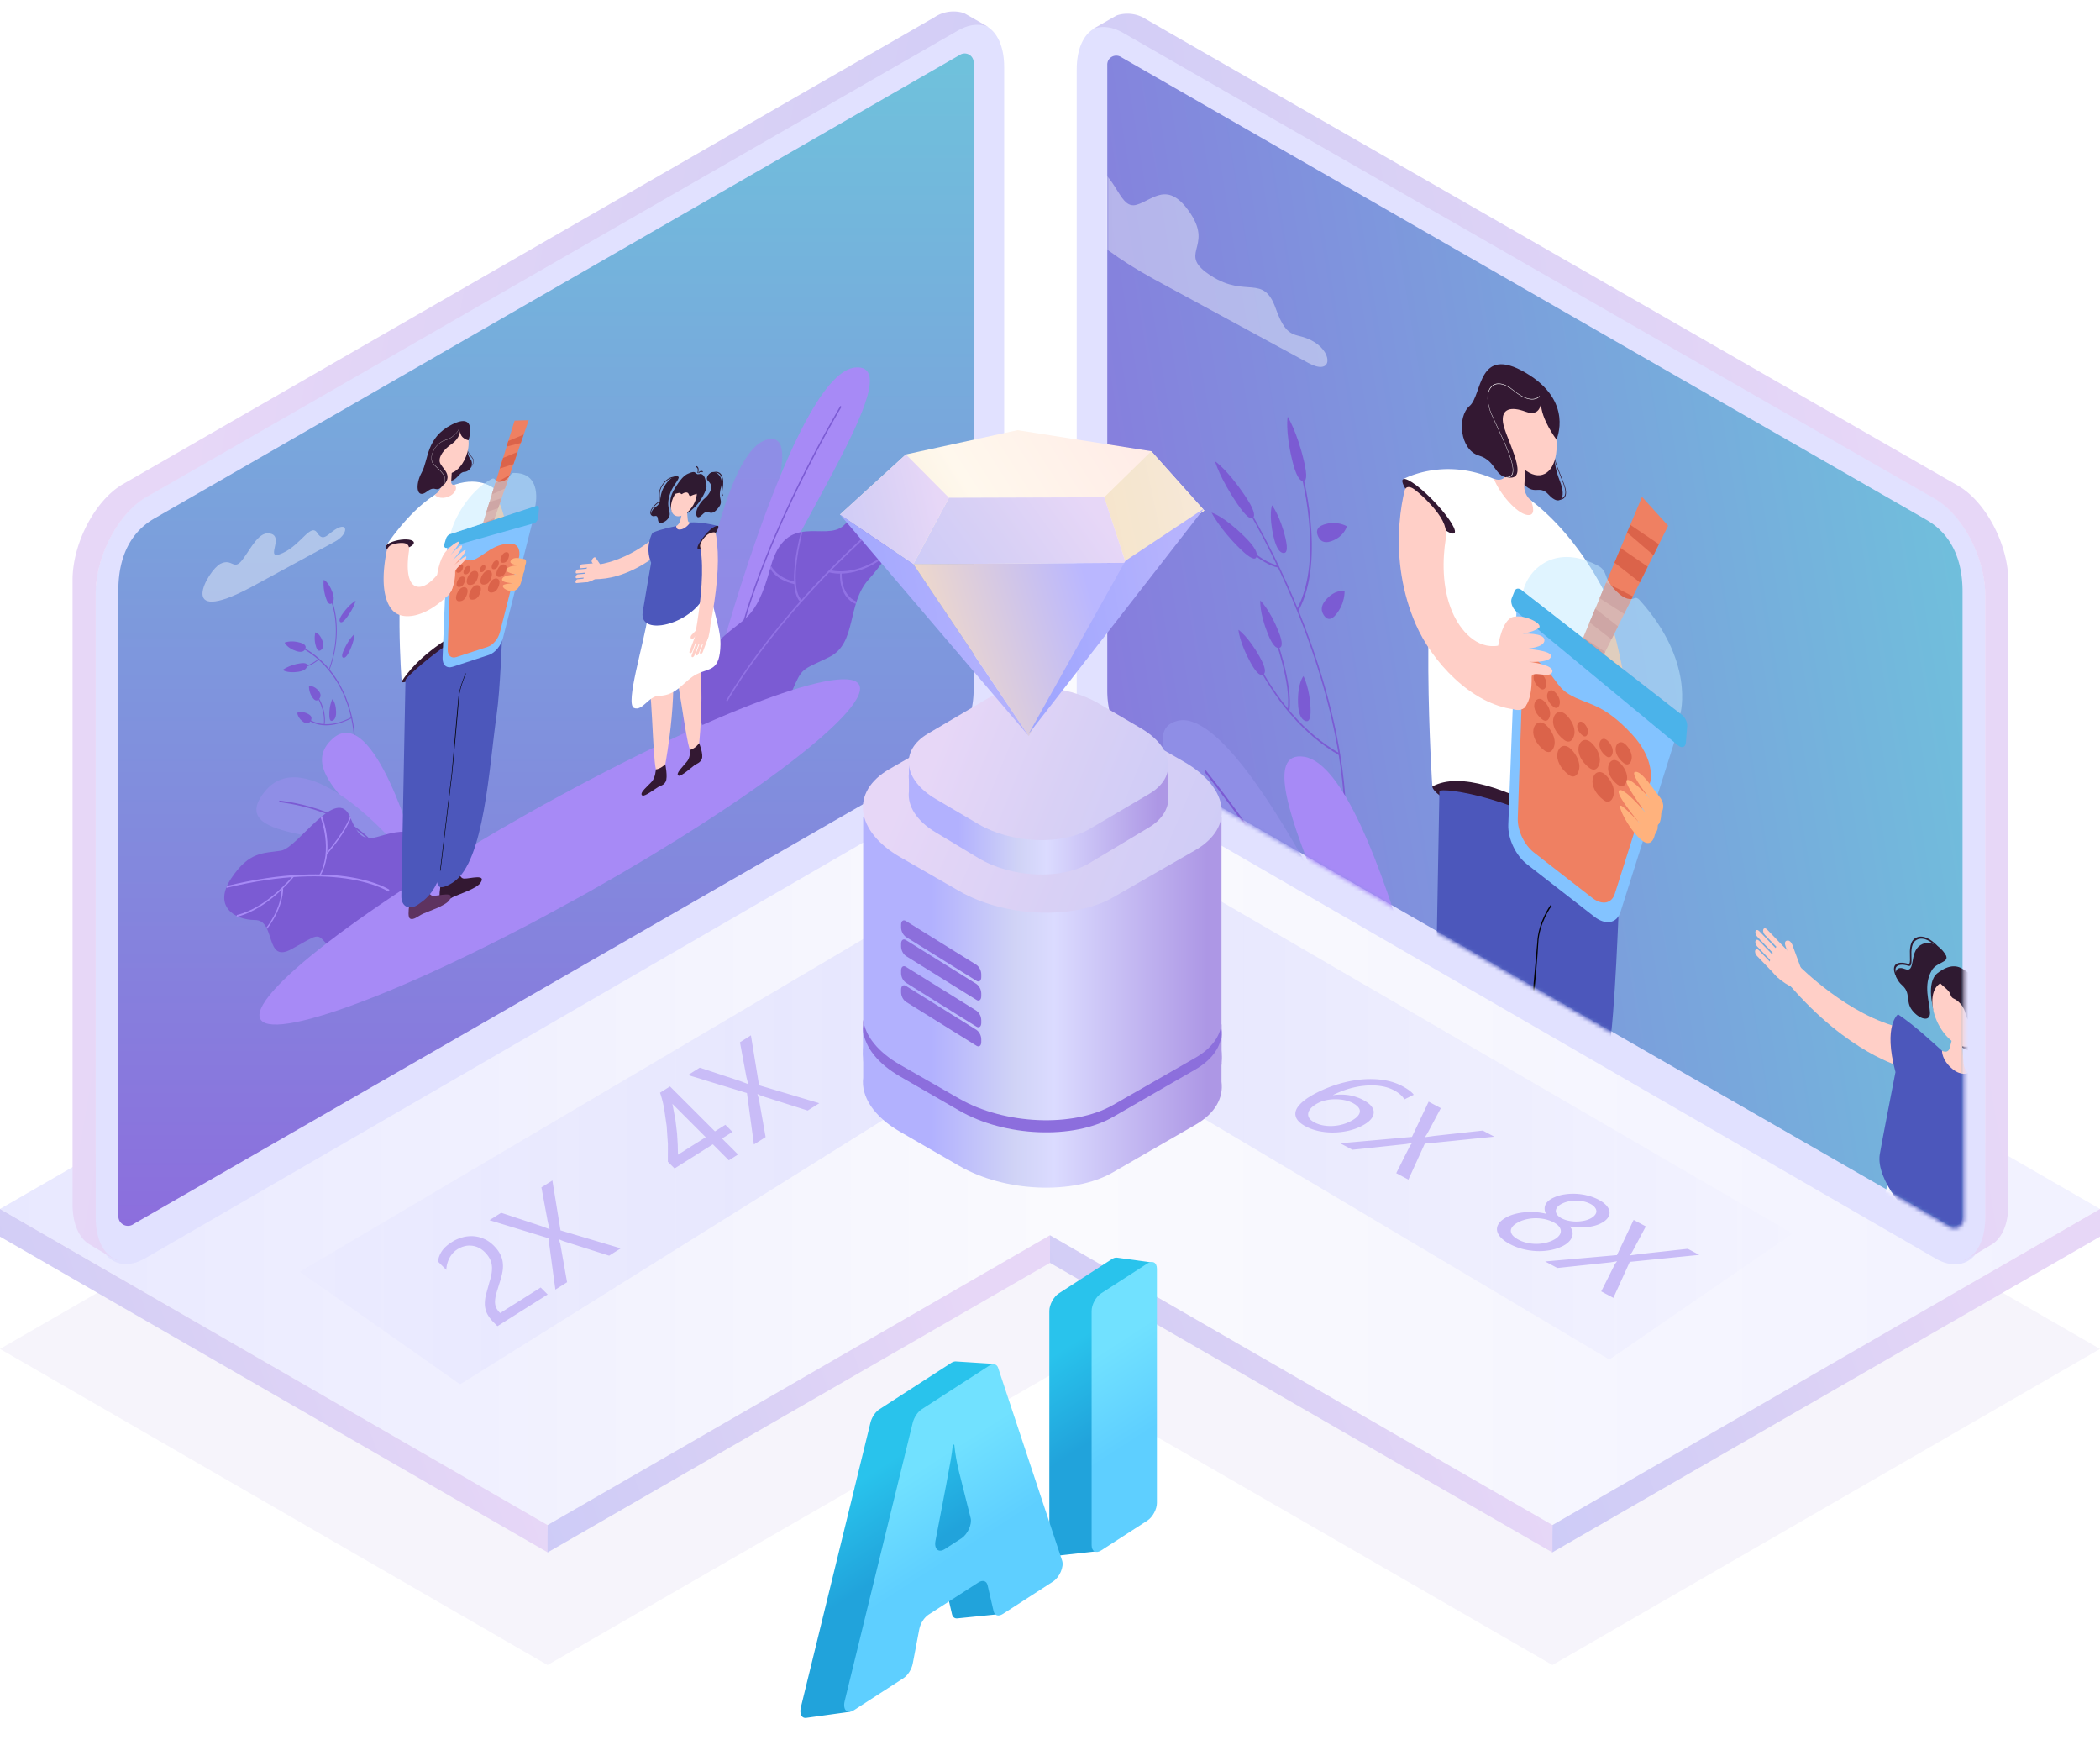
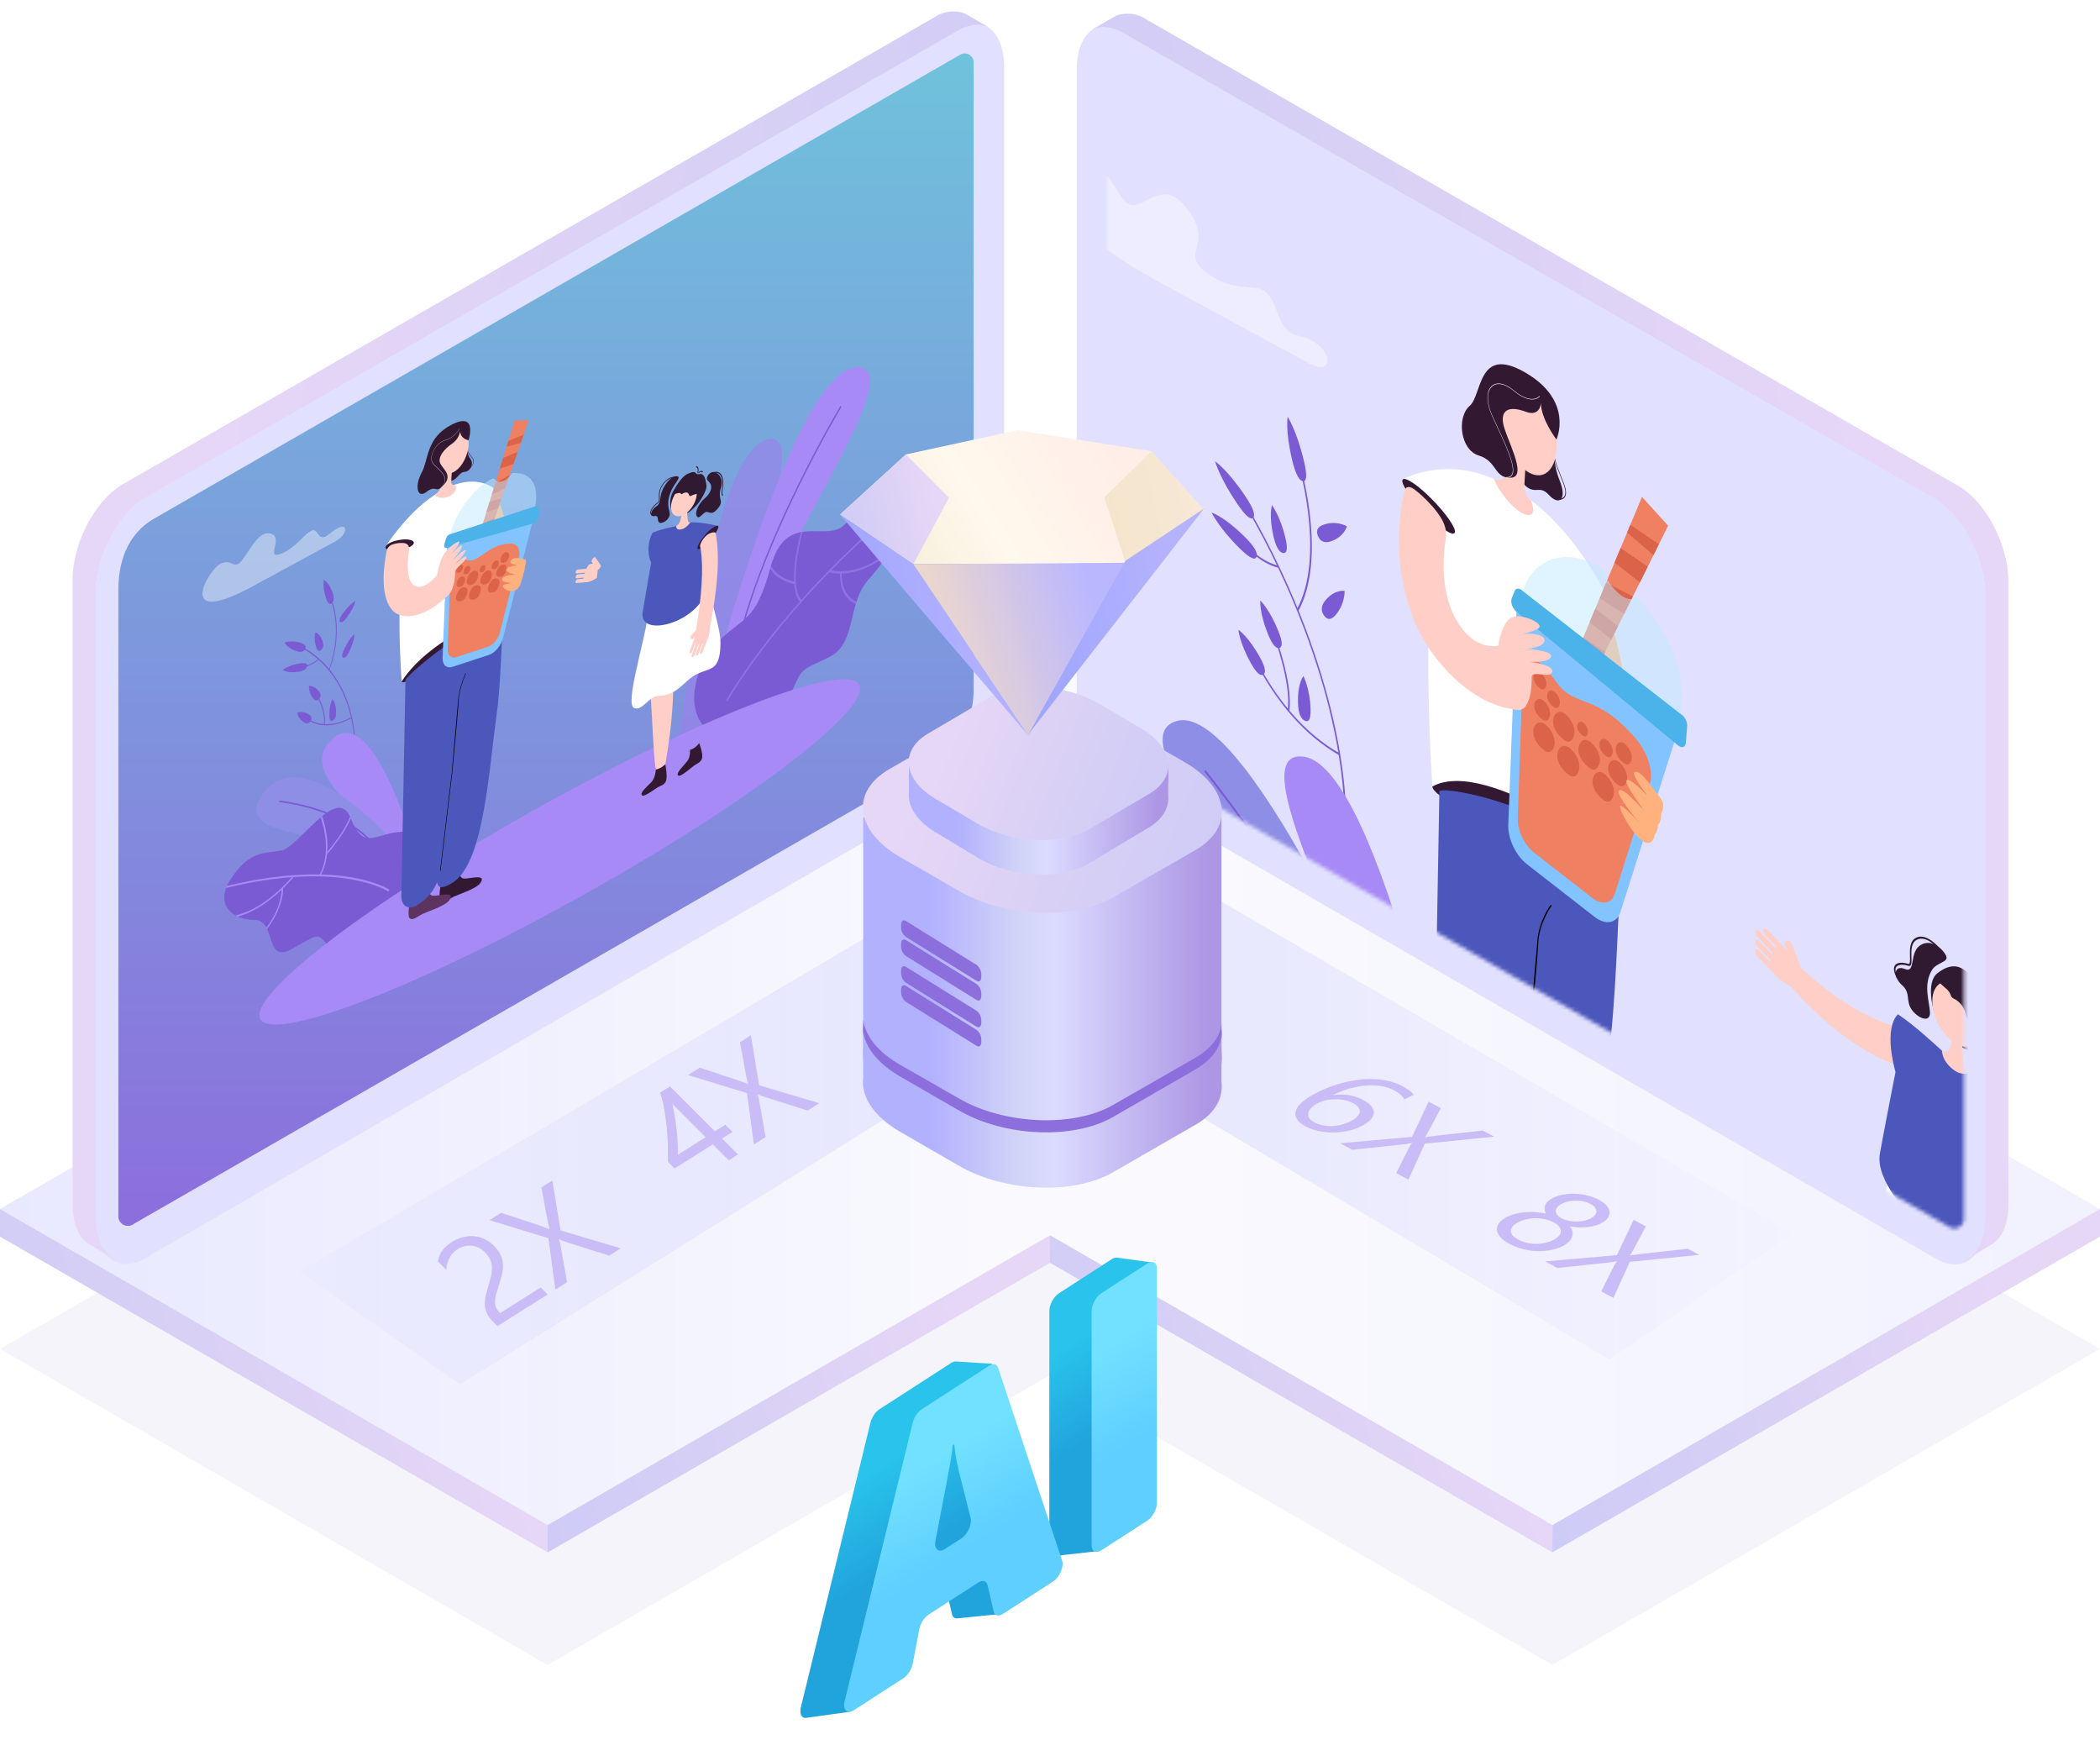
<svg xmlns="http://www.w3.org/2000/svg" xmlns:xlink="http://www.w3.org/1999/xlink" width="550" height="457" fill="none">
  <style>.B{fill:#ffcfc7}.C{fill-rule:evenodd}.D{fill:#fff}.E{fill:#331832}.F{fill:#7b5bd3}.G{fill:#a78af6}.H{fill:#2f1a31}.I{fill:#4c57bb}.J{fill:#ffb27d}.K{fill:#ef8062}.L{fill:#db634a}</style>
  <g clip-path="url(#l)">
    <path opacity=".5" d="M275.001 194.655L550 353.227L406.59 436L275.001 360.121L143.41 436L0 353.227L275.001 194.655Z" fill="#4118b2" fill-opacity=".1" />
    <path d="M275.001 158L550 316.572l-143.41 82.774-131.589-75.879-131.591 75.879L0 316.572 275.001 158z" fill="url(#C)" />
    <path d="M281 213.5L469.5 323l-48 33-149-88.5-152 95-42-29.5L281 213.5z" fill="url(#D)" fill-opacity=".2" />
    <g fill="#c9bcf7">
      <path d="M126.984 327.897c-.547-.547-1.127-.958-1.741-1.233a5.12 5.12 0 0 0-1.84-.481c-.62-.055-1.234.002-1.843.169a6.48 6.48 0 0 0-1.745.777c-.475.3-.887.648-1.235 1.043a6.63 6.63 0 0 0-.891 1.292c-.235.459-.424.95-.565 1.471a7.76 7.76 0 0 0-.232 1.586l-2.188-2.187c.129-.987.469-1.891 1.022-2.712.554-.837 1.44-1.639 2.659-2.408a9.81 9.81 0 0 1 2.746-1.206c.951-.262 1.902-.362 2.853-.3a8.07 8.07 0 0 1 2.782.698c.914.396 1.756.98 2.527 1.75.704.705 1.243 1.405 1.617 2.102.383.691.63 1.414.739 2.169.119.75.113 1.544-.018 2.383s-.357 1.753-.679 2.74l-.954 3.095c-.222.829-.339 1.552-.353 2.169-.012.602.089 1.14.304 1.613.216.458.564.927 1.044 1.408l10.615-6.697 1.827 1.827-13.157 8.301-.882-.882c-.762-.763-1.334-1.496-1.716-2.201a5.69 5.69 0 0 1-.672-2.273c-.066-.81.006-1.707.218-2.691l.955-3.482c.309-.952.51-1.802.603-2.549.102-.754.101-1.443-.004-2.065s-.31-1.191-.612-1.703c-.3-.527-.695-1.034-1.184-1.523zm35.599-1.013l-3.048 1.922-11.729-3.728c-.356-.113-.814-.304-1.373-.573l-.06.038.377 1.201 1.769 10.013-3.062 1.932-1.826-13.464-15.433-4.716 3.062-1.932 10.621 3.516 2.001.764.059-.037-.46-1.818-1.68-9.076 2.869-1.81 2.132 13.068 15.781 4.7zm12.887-42.392l11.771 11.77 2.736-1.725 1.864 1.864-2.735 1.726 4.188 4.189-2.408 1.519-4.189-4.189-10.02 6.323-1.765-1.765.016-4.592-.325-4.762-.662-4.589c-.284-1.497-.641-2.873-1.072-4.128l2.601-1.641zm2.093 17.877l7.27-4.587-8.726-8.726.798 4.241.421 3.525.18 2.968.057 2.579zm37.02-13.485l-3.048 1.922-11.729-3.728c-.356-.113-.814-.304-1.373-.573l-.06.038.377 1.201 1.769 10.013-3.062 1.932-1.826-13.464-15.433-4.716 3.062-1.932 10.621 3.516 2.001.764.059-.037-.46-1.818-1.68-9.076 2.869-1.81 2.132 13.068 15.781 4.7zm180.27 29.71c.599-.297 1.29-.544 2.075-.742.795-.203 1.625-.343 2.491-.422.877-.073 1.783-.081 2.72-.024a15.97 15.97 0 0 1 2.776.427c-.415-.784-.482-1.538-.201-2.263.292-.731.958-1.354 1.997-1.87.83-.411 1.751-.709 2.765-.892a14.83 14.83 0 0 1 3.144-.203c1.073.043 2.134.198 3.182.465 1.059.263 2.033.631 2.923 1.105.899.48 1.585.997 2.056 1.551s.728 1.108.772 1.661-.13 1.087-.524 1.601-.999.975-1.817 1.382c-1.04.515-2.274.835-3.704.959a18.38 18.38 0 0 1-4.358-.169c.389.467.622.942.698 1.426s.022.947-.161 1.389c-.174.448-.472.873-.895 1.274-.412.397-.917.743-1.515 1.04a12.31 12.31 0 0 1-3.236 1.062 15.98 15.98 0 0 1-3.599.253 17.42 17.42 0 0 1-3.634-.544 15.22 15.22 0 0 1-3.404-1.314c-1.054-.562-1.858-1.159-2.412-1.789s-.862-1.26-.925-1.889c-.054-.633.148-1.25.605-1.849.467-.594 1.195-1.136 2.181-1.625zm2.981 1.363c-.703.349-1.235.719-1.595 1.111-.35.397-.533.797-.549 1.199-.006.407.155.812.482 1.214.349.402.859.782 1.531 1.141.651.347 1.361.612 2.13.795s1.548.281 2.34.292c.802.018 1.595-.057 2.379-.222.794-.16 1.538-.412 2.231-.755.63-.313 1.109-.663 1.438-1.049.349-.387.538-.789.565-1.207s-.113-.833-.42-1.245-.801-.8-1.483-1.164c-.641-.342-1.351-.602-2.13-.78-.758-.177-1.543-.272-2.356-.284-.792-.012-1.585.062-2.379.222a8.69 8.69 0 0 0-2.184.732zm11.263-4.773c-.536.265-.941.562-1.217.891-.255.329-.39.667-.406 1.016.005.348.131.691.376 1.027.255.331.636.632 1.143.902s1.082.474 1.726.613c.654.143 1.315.22 1.982.23.677.005 1.34-.053 1.988-.172.658-.124 1.249-.317 1.774-.577.546-.271.952-.573 1.217-.907.276-.329.417-.664.422-1.008s-.126-.683-.392-1.019c-.245-.336-.626-.642-1.143-.918a6.99 6.99 0 0 0-1.803-.654 9.71 9.71 0 0 0-1.982-.215c-.657-.004-1.304.062-1.942.197s-1.218.333-1.743.594zm13.453 24.672l-3.179-1.696 3.527-7.02c.107-.213.309-.489.606-.827l-.062-.034-1.645.274-13.918 1.476-3.195-1.705 18.797-1.661 4.373-9.228 3.194 1.705-3.392 6.362c-.225.42-.486.821-.783 1.203l.062.033 2.506-.349 12.603-1.383 2.993 1.597-18.19 1.823-4.297 9.43zm-66.064-44.938c-1.102.547-2.291.956-3.566 1.227s-2.559.407-3.852.41a17.59 17.59 0 0 1-3.792-.402c-1.226-.276-2.34-.681-3.343-1.216-1.116-.596-1.883-1.248-2.3-1.957a2.57 2.57 0 0 1-.217-2.208c.282-.768.903-1.555 1.863-2.362s2.244-1.608 3.85-2.405a34.16 34.16 0 0 1 5.974-2.309c2.04-.565 4.02-.919 5.94-1.063 1.94-.143 3.778-.07 5.514.218s3.292.8 4.667 1.534c1.53.816 2.545 1.579 3.045 2.289l-2.44 1.211c-.55-.909-1.46-1.703-2.732-2.381-.992-.53-2.112-.895-3.36-1.096s-2.57-.247-3.968-.139c-1.388.103-2.819.361-4.295.773-1.465.419-2.911.982-4.339 1.69l.062.033c2.903-.386 5.533.05 7.89 1.308.972.518 1.678 1.068 2.118 1.648.449.586.639 1.179.567 1.778-.05.6-.351 1.191-.901 1.773s-1.346 1.131-2.385 1.646zm-2.936-1.226c.787-.39 1.398-.794 1.831-1.212s.684-.834.753-1.252c.079-.412-.035-.818-.341-1.22-.297-.406-.786-.792-1.468-1.156a8.08 8.08 0 0 0-2.115-.755c-.779-.167-1.575-.251-2.388-.252-.802-.007-1.595.067-2.379.222-.763.155-1.454.386-2.073.693-.777.386-1.398.806-1.864 1.26-.454.449-.737.904-.848 1.363s-.045.906.199 1.339c.265.433.728.826 1.389 1.179a7.91 7.91 0 0 0 2.115.755 10.72 10.72 0 0 0 2.389.204 11.92 11.92 0 0 0 2.443-.318c.826-.197 1.612-.48 2.357-.85zm15.313 15.207l-3.18-1.696 3.527-7.02c.108-.213.31-.489.606-.828l-.062-.033-1.645.273-13.918 1.476-3.195-1.704 18.798-1.662 4.372-9.227 3.195 1.704-3.392 6.362c-.225.421-.486.822-.784 1.203l.062.034 2.506-.35 12.604-1.382 2.993 1.597-18.19 1.823-4.297 9.43z" />
    </g>
    <path d="M0 316.573v7.248l143.479 82.701-.069-7.176L0 316.573z" fill="url(#E)" />
    <path d="M275.001 323.467L143.41 399.346v7.176l131.591-75.839v-7.216z" fill="url(#F)" />
    <path d="M550 316.573v7.248l-143.479 82.701.069-7.176L550 316.573z" fill="url(#G)" />
    <path d="M275 323.467l131.589 75.879v7.176L275 330.683v-7.216z" fill="url(#H)" />
  </g>
  <path d="M250.727 423.782c-.704.071-1.221-.343-1.402-1.123l-1.744-7.545c-.272-1.174-1.285-1.471-2.451-.718l-13.356 8.628c-.975.63-1.863 1.873-2.279 3.192l-6.954 22.036-11.38 1.578c-1.217.169-1.826-1.072-1.393-2.84l18.199-74.417c.351-1.436 1.307-2.864 2.382-3.558l18.726-12.097c.455-.294.901-.436 1.291-.411l9.429.603 1.51 65.603-10.578 1.069zm-11.861-45.39c-.012-.124-.105-.163-.217-.092h0a.55.55 0 0 0-.219.379c-.071.81-.25 2.082-.535 3.818s-1.605 8.717-3.961 20.953c-.418 2.173.786 3.257 2.438 2.19l4.328-2.796c1.647-1.064 2.851-3.691 2.441-5.324l-3.148-12.529c-.536-2.257-.912-4.457-1.127-6.599z" fill="url(#I)" />
  <path d="M276.314 407.44c-.906.102-1.489-.594-1.489-1.776v-62.381c0-1.657 1.128-3.729 2.52-4.628l13.824-8.93c.493-.318.975-.458 1.386-.401l9.024 1.245-14.095 75.618-11.17 1.253z" fill="url(#I)" />
  <path d="M262.675 422.611c-1.166.753-2.179.456-2.451-.718l-1.567-6.779c-.272-1.174-1.285-1.471-2.451-.718l-13.002 8.399c-1.149.742-2.152 2.315-2.44 3.825l-1.715 9.004c-.287 1.51-1.29 3.083-2.439 3.825l-12.996 8.395c-1.732 1.119-2.948-.127-2.382-2.442l17.811-72.829c.351-1.436 1.307-2.864 2.382-3.558l17.591-11.364c1.091-.705 2.058-.494 2.396.524l16.765 50.493c.53 1.596-.683 4.37-2.396 5.476l-13.106 8.467zm-12.733-44.219c-.012-.124-.105-.163-.216-.092h0c-.114.074-.208.237-.22.379-.071.81-.25 2.082-.535 3.818s-1.605 8.717-3.961 20.953c-.418 2.173.787 3.257 2.438 2.19l4.329-2.796c1.646-1.064 2.85-3.691 2.44-5.324l-3.148-12.529c-.536-2.257-.912-4.457-1.127-6.599z" fill="url(#J)" />
  <path d="M288.421 405.979c-1.392.899-2.52.285-2.52-1.372v-61.324c0-1.657 1.128-3.729 2.52-4.628l12.06-7.79c1.392-.899 2.52-.285 2.52 1.372v61.324c0 1.657-1.128 3.729-2.52 4.628l-12.06 7.79z" fill="url(#J)" />
  <g class="C">
    <path d="M38.171 329.412l211.658-122.541C257.111 202.662 263 191.34 263 181.564V17.586c0-9.737-5.889-14.212-13.171-10.003L38.171 130.15C30.902 134.372 25 145.681 25 155.457v163.965c.04 9.723 5.942 14.212 13.171 9.99z" fill="url(#K)" />
    <path d="M35.086 320.461l210.396-121.053c5.884-3.719 9.518-11.157 9.518-18.781V16.38c.015-.845-.428-1.633-1.16-2.06s-1.637-.426-2.368.001l-.426.252L40.504 135.72C33.516 139.705 31 146.89 31 154.501v163.981a2.51 2.51 0 0 0 1.258 2.182 2.52 2.52 0 0 0 2.523-.004l.306-.199z" fill="url(#L)" />
    <path d="M32.249 126.745l212.449-122.2c2.269-1.539 5.121-1.954 7.737-1.128.28.106 6.299 3.597 6.565 3.743h0c-2.25-1.088-5.113-.889-8.229.903L38.295 130.196c-7.297 4.207-13.223 15.476-13.223 25.218v163.384c0 6.052 2.304 10.061 5.819 11.202-.417-.018-.819-.156-1.158-.398a806.99 806.99 0 0 1-6.658-3.982C20.571 323.868 19 320.311 19 315.281V151.857c.027-9.703 5.979-20.971 13.25-25.112z" fill="url(#M)" />
  </g>
  <g clip-path="url(#m)">
    <path opacity=".4" d="M65.868 153.7c-20.168 10.807-11.34-4.44-8.173-6.052s3.458 1.971 5.778-1.05 4.447-7.919 7.638-6.792-2.03 7.265 2.901 5.025 7.348-7.955 9.088-5.27 2.901-.146 5.511-1.345 2.417 1.809-.87 3.595L65.868 153.7z" class="D" />
    <g class="F">
      <path d="M90.907 161.584c-1.017 1.38-1.55 1.548-1.835 1.249s-.213-.952.804-2.331c1.853-2.512 3.263-3.185 3.263-3.185s-.353 1.718-2.232 4.267zm.67 8.821c-.727 1.552-1.266 1.926-1.665 1.818s-.505-.657.222-2.209c1.325-2.827 2.686-3.998 2.686-3.998s.1 1.521-1.244 4.389zm1.385 23.185l-.237.129c0-.041-.03-4.202-1.733-9.226-1.571-4.635-4.928-10.975-12-14.852l.164-.284c7.111 3.9 10.485 10.277 12.064 14.941 1.712 5.056 1.742 9.25 1.742 9.292z" />
      <path d="M86.302 175.404l-.21-.011c3.968-10.825.405-18.559.368-18.636l.217-.224c.037.077 3.646 7.901-.376 18.871zm-3.889-1.874c-2.393 1.545-4.309 1.407-4.331 1.405l.114-.298c.025.002 2.479.175 5.267-2.154l.059.229a11.09 11.09 0 0 1-1.109.818zm9.676 14.535c-4.888 2.524-9.021 2.485-12.283-.116-.113-.089-.22-.175-.25-.183.001 0 .009.003.025-.002l.054-.291c.068-.019.114.016.351.204 3.217 2.564 7.291 2.603 12.109.116l-.005.272z" />
      <path d="M85.019 189.718l-.233.08c.559-3.902-1.905-7.517-1.93-7.553l.205-.245c.006.009.641.932 1.195 2.333.514 1.298 1.064 3.286.763 5.385zm-6.303-21.407c1.347.421 1.509 1.036 1.215 1.642s-.934.971-2.281.551c-2.454-.765-3.107-2.232-3.107-2.232s1.683-.737 4.173.039zm-.071 5.386c1.59-.227 1.931.203 1.768.817s-.767 1.18-2.357 1.407c-2.896.415-4.001-.497-4.001-.497s1.652-1.306 4.59-1.727z" />
      <path d="M83.49 180.957c.669.837.533 1.511.119 2.034s-.948.698-1.617-.139c-1.219-1.525-1.059-3.21-1.059-3.21s1.32-.232 2.557 1.315zm.994-13.07c.392 1.137.132 1.822-.333 2.25s-.959.436-1.351-.701c-.715-2.071-.218-3.846-.218-3.846s1.177.196 1.902 2.297zm3.54 18.46c.043 1.398-.341 2.045-.83 2.33s-.899.101-.942-1.297c-.079-2.546.77-4.293.77-4.293s.923.677 1.003 3.26zm-7.173.686c.88.532.859 1.162.511 1.743s-.892.895-1.771.363c-1.603-.969-1.747-2.49-1.747-2.49s1.381-.599 3.007.384zm6.238-31.86c.537 1.525.321 2.328-.143 2.758s-1.001.325-1.538-1.201c-.979-2.779-.612-4.901-.612-4.901s1.299.524 2.293 3.344z" />
    </g>
    <path d="M108.993 223.712s-11.009-40.057-21.875-30.282 13.384 21.716 16.216 33.695l5.659-3.413z" class="G" />
    <path d="M101.697 219.072s-22.061-24.813-32.433-11.704 20.581 9.593 26.642 17.253l5.79-5.549z" fill="#8f8ee6" />
    <g class="F">
      <path d="M98.468 222.203c-4.065-5.443-10.76-8.463-15.661-10.038-5.313-1.708-9.717-2.132-9.761-2.136l.153-.395c.044.004 4.467.43 9.797 2.143 4.922 1.583 11.648 4.618 15.739 10.095l-.269.331z" />
      <path d="M66.808 240.915c5.548.023 2.451 11.521 9.514 7.632s6.613-4.286 9.126-1.48c0 0 .578 3.213 3.118 3.086 10.024-.503 28.044-24.004 19.172-31.866-.641-.567-1.732-.558-2.954-.466-6.634.501-9.54 5.094-13.022-3.737s-13.645 7.932-18.168 8.663-8.264.076-13.04 7.262c-4.777 7.191.704 10.889 6.253 10.906z" />
    </g>
    <g class="G">
      <path d="M101.705 233.47l.298-.474c-.12-.084-12.432-8.315-42.61-.999l-.104.502c30.065-7.289 42.296.887 42.416.971zm-16.072-9.752c4.867-5.653 6.257-9.471 6.313-9.63l-.362-.01c-.013.037-1.403 3.832-6.145 9.34l.193.3z" />
      <path d="M83.921 229.294c1.6-2.818 2.178-6.412 1.672-10.393-.379-2.981-1.238-5.166-1.247-5.188l-.38.367c.034.085 3.336 8.58-.342 15.061l.296.153zm-7.823 1.294l.906-1.051-.216-.273c-.067.084-6.802 8.468-14.757 10.331l-.106.502c6.41-1.501 12.042-7.144 14.172-9.509z" />
      <path d="M69.978 243.203c2.318-3.082 3.328-5.809 3.767-7.553.478-1.899.406-3.056.402-3.104l-.404.254c.003.045.247 4.506-3.996 10.15l.23.253z" />
    </g>
    <g opacity=".6">
      <path d="M177.889 194.586s7.982-74.897 22.725-79.393-13.46 53.065-15.28 74.689l-7.445 4.704z" fill="#9c7fec" />
    </g>
    <path d="M189.1 169.733s19.857-72.622 35.072-73.52-21.742 49.56-26.999 70.645l-8.073 2.875z" class="G" />
    <g class="F">
      <path d="M193.611 168.179c3.453-14.551 10.549-30.538 15.895-41.387 5.794-11.761 10.833-20.18 10.884-20.264l-.273-.257c-.05.084-5.112 8.54-10.925 20.34-5.369 10.897-12.498 26.961-15.973 41.603l.392-.035z" />
      <path d="M227.576 151.635c-5.941 6.56-3.038 16.854-10.459 20.455s-6.926 2.592-9.717 8.952c0 0-.733 4.576-3.448 7.413-10.713 11.193-29.161 3.921-19.381-16.058.706-1.442 1.874-2.715 3.179-4.044 7.084-7.203 10.03-5.056 14.074-19.862 4.045-14.811 14.322-6.45 19.138-10.89s8.844-9.64 13.699-6.551-1.144 14.029-7.085 20.585z" />
    </g>
    <g opacity=".5" class="G">
      <path d="M190.486 183.698l-.302-.223c.132-.244 13.606-24.72 45.65-51.384l.093.486c-31.924 26.565-45.31 50.879-45.441 51.121zm17.556-30.747c-5.007-1.123-6.358-4.115-6.413-4.242l.388-.438c.013.03 1.364 2.994 6.243 4.088l-.218.592z" />
      <path d="M209.675 157.695c-1.612-1.533-2.102-5.209-1.418-10.63.512-4.06 1.511-7.722 1.521-7.758l.393-.002c-.039.143-3.879 14.33-.174 17.856l-.322.534zm8.328-7.643c-.59-.096-.918-.202-.933-.207l.241-.585c.068.024 6.978 2.256 15.427-4.851l.095.484c-6.807 5.727-12.634 5.517-14.83 5.159z" />
      <path d="M224.1 158.141c-2.37-1.008-3.354-3.124-3.762-4.721-.444-1.739-.325-3.227-.32-3.29l.424-.167c-.005.057-.426 5.754 3.914 7.599l-.256.579z" />
    </g>
    <path d="M225.245 180.333c0 8.107-35.213 33.818-78.649 57.427s-78.649 36.175-78.649 28.068 35.212-33.818 78.649-57.427 78.649-36.175 78.649-28.068z" class="G" />
    <path d="M109.548 232.132c-.003-.003-.326-.289-.59-.727-.361-.599-.447-1.183-.255-1.736.071-.207.156-.33.254-.368.195-.075.424.229.68.903l.201.591c-.062-.856-.134-2.588.218-3.377.076-.171.169-.293.276-.36s.191-.06.256.017c.316.373.03 2.453-.127 3.44.117-.328.283-.713.453-.839.08-.06.144-.053.18.019.103.207-.039.951-.453 1.84l-.062-.042c.407-.873.518-1.55.443-1.703-.02-.039-.05-.041-.096-.007-.219.163-.474.961-.553 1.255l-.078.003c.002-.009.156-.867.259-1.771.136-1.182.125-1.904-.031-2.088-.047-.057-.108-.06-.186-.012-.084.053-.155.147-.217.286-.444.996-.16 3.745-.157 3.773l-.08.069c-.148-.566-.603-2.005-.935-1.878-.063.024-.12.113-.174.269-.42 1.214.821 2.319.833 2.33l-.059.113z" fill="#42428e" />
    <g class="B">
-       <path d="M156.947 147.772s6.99-.77 14.512-7.081l-.11 5.124s-7.417 6.038-15.781 5.832l1.379-3.875zm18.377 21.497c2.59 7.845 3.999 23.388 5.376 27.086.492 1.323 2.764-.172 2.414-1.768 0 0 2.319-21-2.135-31.016-.964-2.167-9.243-5.169-5.655 5.698z" />
-     </g>
+       </g>
    <path d="M180.7 196.355s.184 1.75-.658 2.894-3.425 3.5-2.269 3.877c.664.216 3.28-2.132 4.036-2.68s1.529-.648 1.994-1.693c.511-1.15-.69-4.166-.69-4.166s-.522.747-1.112 1.154c-.849.585-1.301.614-1.301.614z" class="E" />
    <path d="M169.231 172.468c1.72 8.597 1.615 25.048 2.573 29.124.342 1.459 2.625.253 2.441-1.468 0 0 4.129-21.566.85-32.722-.71-2.413-8.246-6.842-5.864 5.066z" class="B" />
    <path d="M171.776 201.466s-.112 2.07-1.015 3.139-3.562 3.138-2.508 3.709c.604.328 3.293-1.73 4.058-2.188s1.502-.445 2.04-1.467c.592-1.125-.106-4.535-.106-4.535s-.576.554-1.17.889c-.856.483-1.299.453-1.299.453z" class="E" />
    <path d="M188.701 168.668c-.146 7.164-2.71 6.144-6.19 7.847-3.304 1.617-5.151 5.656-9.869 5.685-2.756.017-4.371 4.101-6.579 3.191-2.417-.995 2.574-16.744 3.661-24.26.397-.138 7.513-3.491 13.993-9.176.784-.688.837 1.338 1.635.985 2.086 8.672 3.415 12.522 3.349 15.728z" class="D" />
    <path d="M175.934 133.778s-1.187-2.4.534-5.411 2.871-3.957 3.686-4.307c.503-.215 1.063-.464 1.509-.451.474.014.581.415.958.562.176.069.809-.103.976-.062 1.148.286 1.213 1.887 1.434 3.004.224 1.135-1.689 4.284-2.615 5.209s-2.114 2.259-3.512 2.347-2.97-.891-2.97-.891z" class="H" />
    <path d="M168.318 160.325c.236-1.609 2.216-12.967 2.216-12.967-1.766-4.244.361-7.849.361-7.849 2.425-1.023 4.79-1.439 6.209-1.748.921-.201 1.019-.336 1.921-.634 3.157-1.042 9.091.635 9.091.635-1.518 2.93-3.326 4.035-3.326 4.035.289 3.782.456 7.285.53 10.489.228 9.961-18.108 15.562-17.002 8.039z" class="I" />
    <path d="M188.117 137.762c.227.315-.562 1.842-1.763 3.411s-3.023 2.638-3.422 2.624c-.639-.024-.182-1.431 1.785-3.765 1.714-2.033 3.172-2.585 3.4-2.27z" class="H" />
    <g class="B">
      <path d="M180.786 136.814c-.58-.015-.629-.332-.681-.959l-.163-1.964-.048-.57-.278-3.351-.816 3.586-.49 2.152-.139.613c-.114.5-.501 1.114-1.067 1.44 0 0-.083 1.296 1.529.804 1.203-.366 2.156-1.751 2.153-1.751z" />
      <path d="M176.248 130.447c.99-2.343 3.079-4.029 4.666-3.765s2.071 2.378 1.081 4.722-3.08 4.03-4.666 3.766-2.071-2.379-1.081-4.723z" />
      <path d="M181.427 131.625c-.476.372-.912.345-.973-.059s.276-1.032.752-1.403.912-.345.973.059-.276 1.032-.752 1.403z" />
    </g>
    <g class="H">
      <path d="M179.507 126.29s-1.884 1.072-2.723 2.404 1.182-.01 1.477.513.543-.23 1.467-.245.541 1.276 1.34.841 2.077-.516 2.338-.901-.601-4.316-3.899-2.612zm5.651-1.193s.205-1 1.24-1.413 3.323 1.003 2.415 4.05.824 3.284-.607 5.151-2.038 1.407-2.975 1.174-2.115 2.191-2.734 1.121.601-3.407 1.994-4.608 1.998-2.546 1.708-3.531-1.192-1.145-1.041-1.944zm-7.478-.23c-.317-.359-1.972-.285-3.62 2.386s-.603 4.315-2.199 5.381-1.685 2.817-.401 2.507.458 1.595 1.404 1.762 2.602-1.044 2.539-2.339-.992-2.492.262-5.735c.683-1.765 2.416-3.507 2.015-3.962zm5.067-1.012c-.008.002-.015.004-.023.004-.053.002-.077-.055-.054-.128.014-.046.334-1.085-.332-1.404-.044-.02-.047-.094-.008-.165s.105-.111.149-.09c.782.374.388 1.637.384 1.65-.02.063-.069.117-.116.133zm1.217-.187c-.019.006-.037.006-.052-.002-.482-.254-.804.158-.817.176-.048.063-.113.085-.146.049s-.023-.115.024-.179c.019-.025.469-.623 1.083-.299.042.022.044.097.004.167a.19.19 0 0 1-.096.088z" />
      <path d="M189.229 129.836c-.029.009-.055.003-.071-.019-.275-.393-.184-1.054-.079-1.821.127-.92.284-2.066-.162-3.133-.783-1.872-2.785-.719-2.87-.669-.058.034-.107.01-.109-.055a.22.22 0 0 1 .1-.179c.022-.013 2.237-1.295 3.075.71.467 1.117.304 2.302.174 3.253-.103.747-.184 1.336.053 1.675.029.041.012.124-.038.184-.023.028-.049.046-.073.054zm-18.488 5.153c-.023.008-.045.006-.061-.007-.332-.265-.435-.638-.306-1.111.253-.928 1.321-1.915 1.913-2.353.31-.229.312-.578.289-1.229-.031-.874-.074-2.072 1.02-3.573 1.857-2.547 4.004-1.794 4.026-1.786.045.017.052.088.016.16s-.103.115-.148.099c-.02-.008-2.044-.713-3.77 1.654-1.003 1.376-.964 2.455-.934 3.322.023.642.043 1.196-.463 1.57-.71.524-1.56 1.408-1.751 2.111-.101.37-.011.671.269.894.037.03.032.108-.012.175-.026.038-.058.064-.088.074z" />
    </g>
    <g class="B">
      <path d="M184.425 166.272c.196.012.272.25.168.53l-1.613 4.347c-.104.28-.35.5-.546.488s-.272-.25-.169-.53l1.614-4.347c.104-.279.349-.499.546-.488zm-.915-.053c.197.011.272.25.169.53l-1.805 4.861c-.104.28-.349.499-.546.488s-.272-.25-.168-.53l1.804-4.861c.104-.28.35-.5.546-.488zm.694-2.544l.058.118c.107.222-.006.613-.253.87l-2.398 2.497c-.246.256-.536.284-.644.062l-.057-.118c-.108-.222.006-.613.252-.87l2.399-2.497c.246-.256.535-.284.643-.062z" />
      <path d="M182.596 166.165c.196.012.272.25.168.53l-1.446 3.897c-.105.28-.35.5-.547.488s-.272-.25-.168-.53l1.447-3.897c.104-.28.349-.499.546-.488z" />
      <path d="M185.963 163.834s.102 2.569-1.143 4.462c-.431.655-3.083.392-3.062-.343s1.178-3.356 1.178-3.356l3.027-.763z" />
      <path d="M185.334 166.322c.196.011.271.249.167.529l-1.443 3.888c-.104.28-.349.499-.545.487s-.271-.249-.167-.529l1.443-3.888c.103-.28.349-.499.545-.487zm-3.068-1.255c.956-5.531 1.987-13.377 1.468-19.342-.12-1.382-.185-1.898-.361-2.632-.142-.59.731-2.109 1.732-2.942.94-.782 2.141-.906 2.259-.627.202.473.308 1.432.465 2.958.545 5.3-.068 12.391-1.867 21.721l-3.696.864zm-27.519-14.476c-.083.28-.319.524-.526.542l-3.203.285c-.207.019-.308-.195-.226-.475s.319-.524.525-.542l3.204-.285c.207-.018.308.196.226.475zm.383-1.301c-.083.279-.319.523-.525.542l-3.583.318c-.207.019-.308-.195-.226-.475s.319-.524.525-.542l3.583-.319c.207-.018.308.196.226.476zm1.968-.517l-.125.149c-.233.278-.533.348-.666.155l-1.298-1.882c-.133-.193-.051-.579.182-.857l.125-.149c.233-.278.533-.348.667-.155l1.297 1.882c.134.193.052.578-.182.857z" />
-       <path d="M155.515 147.988c-.083.28-.319.524-.526.542l-2.872.255c-.206.019-.308-.195-.225-.475s.319-.523.525-.542l2.872-.255c.206-.019.308.195.226.475z" />
      <path d="M156.31 151.311s-2.283 1.637-3.478 1.007c-.413-.218.794-4.057 1.428-4.455s2.499-.315 2.499-.315l-.449 3.763z" />
      <path d="M154.368 151.884c-.082.279-.318.522-.524.54l-2.866.256c-.206.018-.307-.195-.225-.475s.318-.522.524-.54l2.866-.256c.206-.018.308.195.225.475z" />
    </g>
    <path d="M129.861 129.668c2.687 5.063 3.246 11.201 3.246 11.201-6.713-.233-8.86-1.862-8.86-1.862-.102-6.184 5.614-9.339 5.614-9.339z" class="J" />
    <g class="E">
      <path d="M105.2 178.446c.128 1.143 6.153-2.279 13.529-7.351s14.467-7.635 13.811-11.246c-.113-.62-7.278.565-14.654 5.637s-12.815 11.818-12.686 12.96zm14.965 48.882s-.108 2.696 1.41 2.741 6.012-1.355 4.21 1.178c-1.034 1.454-5.577 2.92-6.871 3.518s-2.55 1.821-3.449 1.246c-.989-.633.41-6.703.41-6.703s1.075.169 2.081-.325c1.45-.712 2.209-1.655 2.209-1.655z" />
    </g>
    <path d="M112.052 231.827s-.109 2.697 1.41 2.742 6.011-1.355 4.209 1.178c-1.033 1.454-5.577 2.92-6.871 3.517s-2.549 1.822-3.448 1.247c-.989-.634.41-6.703.41-6.703s1.075.169 2.08-.325c1.45-.713 2.21-1.656 2.21-1.656z" fill="#5e3360" />
    <g class="I">
      <path d="M131.72 162.587c.134-2.238-10.057 3.412-10.057 3.412l-1.808 31.08-3.133 6.387s-4.89 21.876-1.983 28.331c.574 1.274 2.989-.091 4.117-.866 7.986-5.486 9.225-29.95 11.204-43.675.992-6.887 1.349-19.434 1.66-24.669z" />
      <path d="M126.702 163.812l-11.382 64.176c-.338 2.956-2.162 6.146-4.531 7.927l-1.033.776c-2.439 1.833-4.682.83-4.642-2.075l1.084-56.571c.035-.748 12.542-11.996 20.504-14.233z" />
    </g>
    <path d="M115.391 227.961l-.141.054 3.064-25.665 1.684-19.083c.124-2.871 1.896-6.887 1.914-6.927l.118.025c-.017.04-1.768 4.007-1.89 6.832-.123 2.851-1.669 18.934-1.685 19.096l-3.064 25.668z" fill="#020202" />
    <g class="D">
      <path d="M106.727 140.336s2.263-8.476 10.325-12.529 13.978 6.95 15.487 32.042c0 0-19.471 6.435-27.341 18.597 0 0-2.012-25.624 1.529-38.11z" />
      <path d="M101.066 142.977l5.712 1.056s14.961-5.404 18.858-8.327 4.225-7.418 4.225-7.418-3.708-3.772-10.763-1.374c-.663.224-1.331.564-2.044.894-1.197.553-2.393 1.245-3.566 2.027-6.971 4.645-12.422 13.142-12.422 13.142z" />
    </g>
    <g class="E">
      <path d="M122.583 123.188l-.021-.092c.01-.008 1.037-.852 1.328-1.807.15-.496.079-.941-.214-1.323l-.38-.488c-.8-1.017-1.1-1.397-.881-2.705l.092-.028c-.211 1.261.061 1.607.868 2.633l.381.489c.309.404.383.88.22 1.416-.309 1.016-1.349 1.869-1.393 1.905z" />
      <path d="M122.46 116.759s-.357 2.034.714 3.378-.094 3.385-1.546 3.433-2.004 2.454-3.859 2.299 4.691-9.11 4.691-9.11z" />
    </g>
    <g class="B">
      <path d="M113.886 129.555c.802-.533 1.498-1.484 1.817-2.5l.999-3.184.29-.923 1.705-5.433-.296 4.83-.178 2.9-.05.827c-.042.674.359 1.033.924.842l.01-.004c.303.397.722 1.31-.529 2.444-1.472 1.332-3.851 1.308-4.705.21z" />
      <path d="M118.883 123.573c2.129-1.157 3.856-4.519 3.856-7.508s-1.727-4.475-3.856-3.318-3.856 4.519-3.856 7.509 1.727 4.475 3.856 3.317z" />
      <path d="M115.544 120.793c.437.237 1.048-.046 1.364-.633s.22-1.255-.217-1.492-1.048.046-1.364.633-.22 1.255.217 1.492z" />
    </g>
    <path d="M120.52 112.838s-.083 1.924-2.144 3.364-3.482 3.206-3.205 4.745 3.599 3.239 1.157 5.924-1.922-.13-4.569 1.896-3.125-1.737-1.302-5.062 1.084-9.102 7.919-12.543 4.331 4.126 4.331 4.126-2.191-.373-2.187-2.45z" class="E" />
    <path d="M115.624 127.6l-.021-.047c.505-.506.801-.995.907-1.497.293-1.388-.988-2.582-2.118-3.634l-.834-.806c-.7-.731-.761-2.023-.161-3.372.666-1.498 1.933-2.668 3.305-3.052 1.327-.371 2.238-1.18 2.768-1.793.575-.665.84-1.25.843-1.256l.046.01c-.011.024-1.093 2.388-3.669 3.108-1.35.377-2.594 1.524-3.247 2.993-.596 1.339-.536 2.573.16 3.301l.833.804c1.138 1.06 2.428 2.262 2.128 3.685-.109.517-.425 1.04-.94 1.556z" class="D" />
    <path d="M108.374 142.257c.212-.763-1.27-1.182-3.31-.934s-3.864 1.067-4.076 1.831 1.271 1.182 3.31.934 3.865-1.067 4.076-1.831z" class="E" />
    <path d="M138.466 110.035l-1.302 3.753-12.31 35.457-2.17.048 12.095-39.155 3.687-.103z" class="K" />
    <g class="L">
      <path d="M137.165 113.788l-4.037 1.695-.45 1.459 3.717-.936.77-2.218zm-1.58 4.546l-3.825 1.574-.86 2.784 3.579-1.17 1.106-3.188zm-2.096 6.036l-3.768 2.138-.918 2.972 3.457-1.57 1.229-3.54zm-2.102 6.059l-3.198 1.046-.808 2.614 3.086-1.009.92-2.651zm-1.802 5.188l-3.096 1.357-1.196 3.871 2.921-.956 1.371-4.272z" />
    </g>
    <path d="M139.723 135.605l-7.977 31.424c-.517 2.036-2.094 3.945-3.693 4.468l-9.497 3.106c-1.591.52-2.718-.491-2.642-2.373l1.201-30.061 22.608-6.564z" fill="#83c3ff" />
    <path d="M135.986 145.657l-5.039 19.85c-.448 1.761-1.812 3.411-3.194 3.863l-8.213 2.686c-1.376.45-2.35-.424-2.285-2.052l.769-21.662c.022-.614.897-1.318 1.571-1.511 3.088-.884 2.955.543 4.909-.419 2.584-1.273 4.665-3.862 8.889-4.066 3.258-.158 2.593 3.311 2.593 3.311z" class="K" />
    <path d="M141.151 133.203l-.183 2.31c-.051.647-.569 1.354-1.101 1.504l-22.834 6.44c-.542.153-.844-.344-.633-1.045l.407-1.357c.163-.54.583-1.028 1.004-1.166l22.61-7.394c.457-.15.774.157.73.708z" fill="#4bb3ea" />
    <g opacity=".5">
      <path d="M118.002 139.827l22.186-7.256s2.116-8.935-5.762-8.722c-.235.006-.508.205-.703.503-.526.806-1.323 1.487-2.138 1.69-1.02.255-1.63.075-1.892-.42-.175-.331-.539-.418-.952-.196-6.005 3.225-9.954 10.573-10.739 14.401z" fill="#c1e9ff" />
    </g>
    <g class="L">
      <path d="M130.802 152.77c.147-.962-.389-1.402-1.137-1.283-.9.143-1.699 1.495-1.847 2.457s.35 1.486 1.504 1.108c.776-.253 1.332-1.319 1.48-2.282zm-1.987-2.087c.148-.962-.389-1.402-1.136-1.283-.9.143-1.7 1.495-1.847 2.457s.35 1.485 1.504 1.108c.775-.254 1.332-1.319 1.479-2.282zm-2.891 3.872c.152-.993-.402-1.446-1.173-1.324-.928.147-1.752 1.542-1.905 2.535s.361 1.532 1.552 1.143c.8-.262 1.374-1.361 1.526-2.354zm-3.482.493c.148-.963-.389-1.402-1.136-1.284-.9.143-1.7 1.495-1.847 2.457s.35 1.486 1.504 1.108c.775-.253 1.332-1.319 1.479-2.281zm10.219-6.093c.13-.851-.345-1.241-1.006-1.136-.796.127-1.504 1.323-1.635 2.175s.31 1.314 1.332.98c.686-.224 1.178-1.167 1.309-2.019zm-2.015-1.399c.092-.601-.243-.876-.709-.802-.562.09-1.062.934-1.154 1.535s.219.928.94.692c.484-.158.831-.824.923-1.425zm-5.407 3.227c.148-.962-.389-1.402-1.136-1.283-.9.142-1.7 1.494-1.847 2.456s.35 1.486 1.504 1.108c.775-.253 1.332-1.319 1.479-2.281zm-3.436 1.141c.109-.712-.288-1.038-.841-.95-.666.105-1.258 1.106-1.367 1.818s.259 1.1 1.113.821c.574-.188.986-.977 1.095-1.689zm1.378-2.958c.088-.573-.232-.835-.677-.765-.536.085-1.012.891-1.1 1.464s.208.885.896.661c.461-.151.793-.786.881-1.36zm-1.901-.411c.088-.573-.231-.835-.676-.765-.536.085-1.013.891-1.101 1.464s.209.885.896.661c.462-.151.794-.787.881-1.36zm5.862.07c.074-.482-.195-.702-.569-.643-.45.072-.85.748-.924 1.23s.176.743.753.554c.388-.126.666-.66.74-1.141zm6.176-3.053c.11-.723-.292-1.053-.854-.964-.675.108-1.276 1.123-1.386 1.845s.262 1.116 1.129.832c.582-.19 1-.991 1.111-1.713z" />
    </g>
    <path d="M136.594 151.968s-.352 2.221-1.854 2.674c-1.913.577-3.892-1.184-2.676-1.573 1.079-.344 2.534-.339 2.534-.339s-3.677-.088-3.044-1.23 3.773-1.002 3.773-1.002-3.416-.593-2.624-1.546 3.221-.903 3.221-.903-3.015-.247-2.084-1.334 2.52-.38 3.32-.341c.757.036.755.786.334 1.89 0 0-.013 1.164-.404 1.866-.15.269-.07.547-.121.748-.097.385-.375 1.09-.375 1.09z" class="J" />
    <g class="B">
      <path d="M117.732 152.263l-1.779-.914c.01-.654-.968-1.405-1.462-.812-3.054 3.66-5.346 3.586-6.456 2.403-1.54-1.642-1.378-5.581-.949-8.486.22-1.486-.176-2.184-1.627-2.272 0 0-1.248-.103-2.787.435a2.24 2.24 0 0 0-1.388 1.605c-.249 1.213-.571 3.064-.725 5.119-.365 4.882.429 8.525 2.296 10.534 2.291 2.466 7.823 2.183 13.875-3.429 3.179-2.947.992-3.477 1.002-4.183z" />
      <path d="M114.49 150.537s.526-3.922 2.128-5.947 4.414-3.65 3.555-2.228-2.254 3.056-2.254 3.056 3.056-3.372 3.098-2.408-2.628 3.874-2.628 3.874 3.779-3.761 3.554-2.691-3.105 3.907-3.105 3.907 3.572-3.369 3.288-2.122-2.959 2.766-2.917 3.73-.084 4.968-2.479 6.738l-2.24-5.909z" />
    </g>
  </g>
  <g class="C">
    <path d="M506.829 329.489L295.171 207.14C287.889 202.937 282 191.633 282 181.872V18.151c0-9.721 5.889-14.19 13.171-9.987l211.658 122.376c7.268 4.215 13.171 15.506 13.171 25.267v163.708c-.04 9.709-5.942 14.19-13.171 9.975z" fill="url(#N)" />
-     <path d="M509.913 320.551L299.518 199.688c-5.884-3.713-9.518-11.14-9.518-18.752V16.947a2.33 2.33 0 0 1 1.16-2.057 2.35 2.35 0 0 1 2.368.001l.426.252L504.496 136.1c6.988 3.978 9.504 11.152 9.504 18.751v163.724c.003.899-.477 1.73-1.258 2.179a2.52 2.52 0 0 1-2.522-.004l-.307-.199z" fill="url(#O)" />
    <path d="M512.75 127.139L300.302 5.13c-2.269-1.536-5.121-1.951-7.737-1.126-.28.106-6.299 3.591-6.565 3.737h0c2.25-1.087 5.113-.888 8.229.901l212.476 121.942c7.297 4.201 13.223 15.452 13.223 25.179v163.128c0 6.043-2.304 10.045-5.82 11.185a2.17 2.17 0 0 0 1.159-.398c.173-.093 6.512-3.869 6.658-3.975 2.504-1.75 4.075-5.301 4.075-10.323V152.211c-.027-9.687-5.979-20.938-13.25-25.072z" fill="url(#P)" />
  </g>
  <g clip-path="url(#n)">
    <mask id="A" maskUnits="userSpaceOnUse" x="290" y="14" width="225" height="308" mask-type="alpha">
      <path d="M510.267 321.129L299.544 200.075c-5.892-3.719-9.532-11.16-9.532-18.786V16.978a2.34 2.34 0 0 1 1.161-2.061c.733-.427 1.64-.427 2.372.001l.427.252 210.869 121.148c6.999 3.984 9.519 11.172 9.519 18.786v164.044a2.51 2.51 0 0 1-1.26 2.183c-.782.451-1.746.449-2.526-.003l-.307-.199z" fill="url(#Q)" class="C" />
    </mask>
    <g mask="url(#A)">
      <path opacity=".4" d="M302.114 73.036c-37.444-20.633-21.054-32.874-15.173-29.46s6.419 11.273 10.727 10.05 8.258-6.646 14.181 2.355-3.769 10.417 5.385 16.275 13.643-.608 16.873 8.489 5.386 5.815 10.232 8.89 4.488 8.751-1.615 5.439l-40.61-22.038z" class="D" />
      <path d="M348.603 141.74c-1.888.647-2.878-.137-3.407-1.341s-.395-2.373 1.493-3.02c3.439-1.179 6.058.432 6.058.432s-.655 2.732-4.144 3.929zm1.241 19.249c-1.35 1.606-2.351 1.227-3.091.169s-.937-2.392.413-3.999c2.459-2.926 4.987-2.426 4.987-2.426s.186 3.287-2.309 6.256zm2.568 49.81l-.44-.237c0-.083-.056-8.562-3.217-22.311-2.917-12.685-9.149-32.581-22.278-55.324l.304-.228c13.201 22.869 19.466 42.878 22.398 55.637 3.178 13.834 3.233 22.379 3.233 22.463z" class="F" />
      <path d="M340.05 159.985l-.39-.462c7.368-13.536.751-36.687.683-36.92l.404.005c.069.235 6.769 23.663-.697 37.377zM332.829 148c-4.442-1.917-7.999-6.232-8.04-6.282l.212-.362c.045.056 4.602 5.577 9.777 6.738l.109.586c-.699-.157-1.389-.391-2.058-.68zm17.962 49.786c-9.075-5.194-16.748-13.98-22.805-26.113-.21-.42-.408-.817-.465-.897.001.001.018.024.048.049l.101-.475c.126.105.212.274.651 1.152 5.972 11.964 13.536 20.626 22.48 25.745l-.01.539z" class="F" />
      <path d="M337.668 186.236l-.433-.33c1.039-6.712-3.536-19.216-3.583-19.342l.381-.063c.012.031 1.19 3.234 2.219 7.237.955 3.708 1.975 8.887 1.416 12.498zm-11.7-56.577c2.501 3.689 2.802 5.276 2.255 5.88s-1.733-.002-4.234-3.69c-4.556-6.718-5.768-11.059-5.768-11.059s3.124 2.053 7.747 8.869zm-.134 10.744c2.952 2.889 3.585 4.478 3.283 5.377s-1.424.77-4.376-2.119c-5.376-5.263-7.429-9.436-7.429-9.436s3.067.838 8.522 6.178z" class="F" />
      <path d="M334.829 165.293c1.243 3.104.99 4.179.222 4.366s-1.76-.585-3.003-3.688c-2.263-5.653-1.967-8.725-1.967-8.725s2.452 2.312 4.748 8.047zm1.849-24.338c.728 3.126.245 3.963-.619 3.849s-1.779-1.138-2.508-4.264c-1.327-5.694-.405-8.24-.405-8.24s2.185 2.877 3.532 8.655zm6.568 44.793c.08 2.918-.633 3.417-1.542 2.963s-1.669-1.69-1.749-4.608c-.146-5.316 1.429-7.063 1.429-7.063s1.714 3.314 1.862 8.708zm-13.318-13.726c1.634 2.929 1.596 4.16.95 4.603s-1.655-.069-3.288-2.998c-2.976-5.336-3.244-8.717-3.244-8.717s2.564 1.698 5.582 7.112zm11.581-51.299c.997 4.218.596 5.385-.266 5.277s-1.858-1.451-2.855-5.669c-1.818-7.683-1.136-11.2-1.136-11.2s2.413 3.797 4.257 11.592z" class="F" />
      <path d="M382.176 305.501s-20.439-104.214-40.612-107.337 24.848 72.123 30.105 102.318l10.507 5.019z" class="G" />
      <path d="M368.632 280.746s-40.957-96.667-60.212-92.004 38.209 62.763 49.463 91.028l10.749.976z" fill="#8f8ee6" />
      <path d="M362.638 280.276c-7.548-19.573-19.978-39.788-29.076-53.298-9.863-14.647-18.039-24.783-18.121-24.884l.285-.476c.082.101 8.294 10.281 18.189 24.976 9.139 13.571 21.626 33.882 29.221 53.579l-.498.103z" class="F" />
      <path d="M303.86 251.422c10.301 11.736 4.552 28.468 17.664 35.482 13.115 7.007 12.278 5.266 16.944 16.236 0 0 1.072 7.715 5.789 12.81 18.611 20.102 52.065 10.534 35.593-24.061-1.19-2.498-3.215-4.776-5.485-7.168-12.316-12.962-17.711-9.794-24.175-34.992-6.466-25.206-25.332-12.703-33.73-20.755s-15.343-17.259-24.21-12.786c-8.868 4.481 1.307 23.507 11.61 35.234z" class="F" />
      <path d="M368.647 309.885l.553-.331c-.224-.424-23.081-43.011-79.109-91.795l-.193.797c55.819 48.601 78.526 90.907 78.749 91.329zm-29.841-53.588c9.036-1.18 11.616-5.974 11.722-6.177l-.672-.783c-.025.048-2.604 4.796-11.409 5.946l.359 1.014z" class="G" />
      <path d="M335.63 263.969c2.97-2.33 4.043-8.38 3.104-17.497-.703-6.827-2.299-13.059-2.315-13.121l-.704-.057c.063.243 6.194 24.383-.635 29.741l.55.934zm-14.527-13.865c1.062-.078 1.656-.211 1.682-.217l-.4-1.006c-.124.03-12.629 2.796-27.397-10.195l-.197.793c11.9 10.467 22.356 10.918 26.312 10.625z" class="G" />
      <path d="M309.746 262.729c4.303-1.352 6.179-4.738 6.994-7.341.889-2.833.753-5.326.747-5.431l-.75-.336c.006.096.459 9.635-7.419 12.109l.428.999z" class="G" />
      <g opacity=".6">
        <path d="M510.084 391.743s14.82-134.671 42.191-112.704-24.99 78.973-28.369 118.876l-13.822-6.172z" fill="#9c7fec" />
      </g>
      <path d="M602.334 409.552c-11.029.755-5.64 27.69-19.418 19.339-13.78-8.363-12.858-9.35-18.039-2.364 0 0-1.362 7.708-6.403 7.726-19.889.07-54.137-53.505-35.981-73.31 1.312-1.43 3.478-1.544 5.903-1.481 13.151.354 18.621 10.904 26.127-10.525 7.51-21.434 26.59 17.129 35.532 18.296s16.419-.865 25.432 15.611c9.016 16.487-2.123 25.967-13.153 26.708z" class="F" />
      <path d="M598.007 462.687c0 16.398-65.374-5.786-146.016-49.548s-146.016-92.532-146.016-108.93 65.373 5.786 146.016 49.548 146.016 92.533 146.016 108.93z" class="G" />
-       <path d="M383.209 323.703c-.006-.013-.605-1.271-1.096-2.715-.669-1.97-.829-3.332-.474-4.049.132-.267.291-.337.473-.207.361.259.786 1.355 1.262 3.259l.374 1.619c-.116-1.862-.25-5.518.403-6.373.141-.186.315-.234.514-.144.194.089.353.28.474.571.586 1.42.056 5.027-.235 6.691.217-.417.525-.845.841-.742.148.048.267.197.334.419.19.633-.072 1.841-.841 2.767l-.116-.216c.756-.91.963-2.044.822-2.513-.035-.119-.092-.188-.178-.215-.406-.133-.879.945-1.027 1.372l-.144-.157c.003-.014.29-1.425.482-3.036.251-2.106.231-3.589-.058-4.289-.088-.214-.202-.35-.345-.415-.157-.071-.289-.032-.404.119-.825 1.08-.297 7.239-.291 7.301l-.149-.029c-.274-1.454-1.118-5.325-1.735-5.767-.118-.085-.224-.027-.324.176-.779 1.571 1.524 6.42 1.548 6.469l-.11.104z" fill="#42428e" />
      <path d="M471.208 252.936s12.977 13.169 26.942 16.252l-.205 10.131s-13.769-3.412-29.297-21.45l2.56-4.933zm34.118 82.199c4.808 21.324 7.425 55.732 9.981 66.111.914 3.714 5.132 5.477 4.481 1.51 0 0 4.307-37.587-3.964-67.232-1.789-6.413-17.159-29.926-10.498-.389z" class="B" />
      <path d="M494.015 328.771c3.193 21.011 2.998 54.063 4.776 64.327.636 3.671 4.873 6.041 4.532 2.173 0 0 7.666-34.921 1.578-64.394-1.317-6.375-15.308-31.21-10.886-2.106z" class="B" />
      <path d="M530.164 362.104c-.272 14.183-5.032 6.719-11.493 2.83-6.135-3.69-9.564.587-18.323-9.294-5.117-5.773-8.114-.913-12.213-7.406-4.488-7.105 4.778-28.444 6.796-41.357.737.557 13.947 8.768 25.979 10.923 1.456.26 1.554 4.47 3.035 5.436 3.873 21.936 6.34 32.522 6.219 38.868z" class="D" />
      <path d="M506.46 264.636s-2.205-7.355.991-9.82 5.33-1.953 6.843-.945c.934.623 1.974 1.302 2.801 2.268.881 1.027 1.079 2.062 1.779 3.154.327.509 1.502 1.495 1.812 1.931 2.13 2.996 2.252 6.371 2.662 9.097.416 2.768-3.135 5.108-4.854 5.028s-3.926.113-6.52-2.653-5.514-8.06-5.514-8.06z" class="H" />
      <path d="M492.32 302.284c.439-2.755 4.115-21.557 4.115-21.557-3.279-12.307.669-15.117.669-15.117 4.503 3.041 8.894 7.183 11.528 9.546 1.71 1.536 1.892 1.469 3.566 2.766 5.861 4.544 16.878 20.438 16.878 20.438-2.818 2.727-6.174 1.154-6.174 1.154.537 8.259.845 15.695.983 22.331.425 20.63-33.618-6.674-31.565-19.561z" class="I" />
      <path d="M515.467 280.997c-1.077-1.251-1.167-1.996-1.264-3.374l-.303-4.315-.088-1.253-.516-7.363-1.516 5.531-.909 3.321-.259.946c-.211.773-.929 1.199-1.98.666 0 0-.154 2.446 2.838 4.848 2.233 1.792 4.003.999 3.997.993z" class="B" />
      <path d="M507.042 258.559c1.838-2.655 5.716-1.663 8.662 2.214s3.844 9.173 2.006 11.828-5.716 1.664-8.662-2.214-3.844-9.173-2.006-11.828z" class="B" />
      <path d="M513.092 257.015s-3.497-1.8-5.054-.874 2.193 2.469 2.741 4.149 1.008.68 2.723 2.595 1.005 3.722 2.489 4.526 3.856 3.331 4.341 3.104-1.116-9.997-7.24-13.5zm-3.393-6.726c-.588-1.394-3.66-4.732-6.72-2.801s-1.119 7.457-4.083 6.25-3.128 2.147-.745 4.226.851 4.192 2.609 6.524 4.829 3.368 4.713.617-1.842-7.131.486-11.048c1.267-2.132 4.484-2.005 3.74-3.768z" class="H" />
      <path d="M496.818 256.145c-.043-.033-.083-.082-.113-.143-.616-1.234-.807-2.207-.568-2.891.469-1.345 2.453-1.091 3.552-.728.575.19.579-.513.536-1.878-.058-1.834-.137-4.347 1.894-5.077 3.447-1.24 7.434 4.807 7.473 4.868.084.129.098.289.031.357s-.191.018-.275-.111c-.037-.058-3.795-5.749-6.999-4.597-1.862.669-1.791 2.934-1.733 4.753.042 1.346.079 2.508-.861 2.198-1.317-.434-2.896-.438-3.251.58-.187.537-.019 1.336.499 2.375.07.139.06.287-.022.329-.047.024-.107.008-.163-.035z" class="H" />
      <path d="M467.122 254.001c-.153.392-.591.387-.975-.01l-5.947-6.173c-.383-.397-.571-1.043-.418-1.435s.591-.387.975.01l5.947 6.172c.383.398.571 1.044.418 1.436zm.712-1.825c-.153.392-.592.388-.975-.01l-6.651-6.903c-.383-.397-.571-1.043-.418-1.435s.591-.388.974.01l6.652 6.903c.383.397.571 1.043.418 1.435zm3.653 3.102l-.231.038c-.434.072-.991-.419-1.238-1.09l-2.409-6.54c-.247-.671-.095-1.279.338-1.351l.232-.038c.433-.071.99.419 1.237 1.091l2.409 6.539c.248.671.096 1.279-.338 1.351z" class="B" />
      <path d="M468.546 250.352c-.153.392-.592.387-.975-.011l-5.332-5.533c-.383-.397-.571-1.043-.418-1.435s.591-.387.975.01l5.331 5.533c.383.397.571 1.044.419 1.436z" class="B" />
      <path d="M470.026 258.754s-4.239-1.5-6.457-5.292c-.768-1.312 1.473-6.534 2.651-6.002s4.638 4.626 4.638 4.626l-.832 6.668z" class="B" />
      <path d="M466.42 255.818c-.152.392-.59.387-.972-.01l-5.321-5.521c-.382-.397-.57-1.042-.418-1.433s.591-.386.973.011l5.321 5.521c.382.397.57 1.041.417 1.432z" class="B" />
      <path d="M420.918 159.247c4.99 15.903 6.026 29.494 6.026 29.494-12.461-14.613-16.447-22.432-16.447-22.432-.191-12.724 10.421-7.062 10.421-7.062z" class="J" />
      <path d="M375.133 205.952c.239 2.582 11.424 8.354 25.119 13.637s26.859 15.035 25.64 6.348c-.21-1.492-13.511-14.19-27.206-19.472s-23.792-3.096-23.553-.513z" class="E" />
      <path d="M424.371 229.75c.247-4.245-18.673-14.289-18.673-14.289l-3.356 59.054-5.816 6.319s-9.079 33.945-3.682 53.126c1.066 3.786 5.548 6.112 7.644 6.922 14.826 5.73 17.127-41.142 20.8-64.735 1.842-11.838 2.505-36.465 3.083-46.397z" class="I" />
      <path d="M415.056 221.656l-21.132 105.823c-.628 5.266-4.014 7.877-8.413 6.486l-1.917-.606c-4.527-1.43-8.692-8.183-8.618-13.977l2.012-112.137c.065-1.44 23.286 2.16 38.068 14.411z" class="I" />
      <path d="M394.054 327.572l-.261-.187 5.688-45.456 3.127-35.049c.23-5.546 3.52-9.935 3.553-9.979l.22.301c-.033.044-3.282 4.38-3.509 9.837-.228 5.508-3.1 34.779-3.129 35.074l-5.689 45.459z" fill="#020202" />
      <path d="M377.97 132.088s4.201-12.376 19.169-3.586 25.951 43.506 28.751 97.436c0 0-36.149-28.008-50.759-19.986 0 0-3.736-56.069 2.839-73.864z" class="D" />
      <path d="M367.459 125.502l10.604 14.169s27.776 20.589 35.011 22.888 7.843-6.102 7.843-6.102-6.883-15.441-19.982-25.457c-1.23-.943-2.47-1.661-3.794-2.497a42.75 42.75 0 0 0-6.621-3.413c-12.941-5.291-23.061.412-23.061.412z" class="D" />
      <path d="M407.406 130.808l-.04-.232c.019.005 1.926.462 2.465-.857.28-.685.147-1.736-.396-3.124l-.706-1.789c-1.486-3.743-2.042-5.144-1.635-7.327l.171.136c-.393 2.106.112 3.379 1.612 7.156l.707 1.791c.573 1.468.711 2.587.408 3.327-.574 1.404-2.504.94-2.586.919z" class="E" />
      <path d="M407.18 117.547s-.663 3.362 1.326 8.337-.176 6.647-2.87 3.686-3.722.741-7.166-3.482 8.71-8.541 8.71-8.541z" class="E" />
      <path d="M391.26 125.365c1.489.61 2.781.154 3.373-1.23l1.855-4.334.539-1.258 3.165-7.397-.549 9.148-.33 5.491-.094 1.565c-.077 1.277.667 2.847 1.716 3.651l.019.014c.563 1.441 1.341 4.172-.983 3.827-2.732-.405-7.149-5.467-8.735-9.487.008.003.016.007.024.01z" class="B" />
      <path d="M400.537 123.794c3.954 2.145 7.158-1.018 7.158-7.065s-3.204-12.688-7.158-14.833-7.158 1.017-7.158 7.064 3.205 12.688 7.158 14.834z" class="B" />
      <path d="M394.337 111.131c.811 1.4 1.945 2.114 2.532 1.594s.407-2.075-.403-3.475-1.945-2.114-2.533-1.594-.407 2.075.404 3.475z" class="B" />
      <path d="M403.578 105.53s-.155 3.715-3.981 2.286-6.466-.854-5.952 2.843 6.682 14.134 2.149 14.42-3.569-4.311-8.483-5.791-5.801-10.097-2.417-12.982 2.013-16.124 14.703-8.684 8.04 17.469 8.04 17.469-4.067-5.37-4.059-9.561z" class="E" />
      <path d="M394.489 125.073l-.039-.139c.937.039 1.487-.326 1.684-1.117.544-2.191-1.834-7.303-3.932-11.814l-1.549-3.387c-1.299-2.952-1.413-5.696-.3-7.16 1.237-1.627 3.589-1.323 6.138.792 2.463 2.045 4.153 2.327 5.138 2.204 1.068-.134 1.56-.758 1.565-.764l.086.118c-.02.026-2.03 2.525-6.812-1.446-2.506-2.079-4.816-2.381-6.029-.787-1.106 1.454-.994 4.076.297 7.014l1.547 3.382c2.113 4.543 4.508 9.69 3.95 11.936-.202.816-.789 1.209-1.744 1.168z" class="D" />
      <path d="M381.026 139.442c.393-1.099-2.358-5.068-6.145-8.864s-7.174-5.982-7.567-4.883 2.359 5.067 6.146 8.863 7.174 5.983 7.566 4.884z" class="E" />
      <path d="M436.895 137.67l-2.418 4.845-22.854 45.783-4.029-4.476 22.455-53.714 6.846 7.562z" class="K" />
      <path d="M434.477 142.515l-7.494-5.075-.837 2.001 6.901 5.938 1.43-2.864zm-2.93 5.87l-7.101-4.874-1.596 3.819 6.643 5.172 2.054-4.117zm-3.89 7.795l-6.995-3.615-1.705 4.077 6.418 4.108 2.282-4.57zm-3.904 7.822l-5.939-4.624-1.5 3.587 5.73 4.46 1.709-3.423zm-3.347 6.7l-5.749-3.779-2.219 5.309 5.422 4.221 2.546-5.751z" class="L" />
      <path d="M439.228 192.035l-14.81 46.752c-.96 3.03-3.888 3.567-6.856 1.257l-17.633-13.728c-2.954-2.299-5.045-6.718-4.905-10.366l2.231-58.269 41.973 34.354z" fill="#83c3ff" />
      <path d="M432.288 204.491l-9.355 29.532c-.83 2.621-3.363 3.085-5.929 1.087l-15.249-11.872c-2.554-1.988-4.362-5.809-4.241-8.964l1.427-42.194c.041-1.196 1.666-.777 2.917.253 5.733 4.719 5.485 7.324 9.113 9.494 4.798 2.87 8.662 2.02 16.504 10.506 6.048 6.545 4.813 12.158 4.813 12.158z" class="K" />
      <path d="M441.877 190.185l-.34 4.287c-.095 1.199-1.056 1.538-2.044.721L397.1 160.112c-1.007-.834-1.567-2.476-1.176-3.45l.757-1.884c.301-.752 1.081-.853 1.864-.244l41.977 32.68c.849.661 1.436 1.948 1.355 2.971z" fill="#4bb3ea" />
      <g opacity=".5">
        <path d="M398.9 154.809l41.191 32.068s3.927-13.615-10.698-29.782c-.436-.482-.944-.655-1.305-.462-.978.519-2.456.22-3.97-1.087-1.893-1.633-3.025-3.282-3.512-4.837-.325-1.037-1.002-1.98-1.768-2.402-11.149-6.128-18.479.416-19.938 6.502z" fill="#c1e9ff" />
      </g>
      <path d="M422.664 207.957c.274-1.635-.722-3.655-2.11-4.99-1.67-1.607-3.155-.557-3.429 1.079s.65 3.742 2.793 5.41c1.439 1.12 2.472.137 2.746-1.499zm-3.689-8.405c.273-1.636-.723-3.656-2.111-4.991-1.67-1.606-3.155-.557-3.428 1.079s.65 3.742 2.792 5.41c1.44 1.121 2.473.137 2.747-1.498zm-5.37 1.739c.283-1.688-.745-3.771-2.176-5.148-1.723-1.657-3.254-.574-3.537 1.113s.671 3.859 2.881 5.58c1.484 1.156 2.55.142 2.832-1.545zm-6.46-6.338c.273-1.635-.723-3.655-2.111-4.99-1.67-1.607-3.155-.557-3.428 1.079s.649 3.742 2.792 5.41c1.439 1.12 2.473.137 2.747-1.499zm18.97 9.205c.243-1.448-.639-3.235-1.867-4.417-1.478-1.422-2.792-.493-3.035.955s.576 3.312 2.472 4.788c1.273.991 2.188.121 2.43-1.326zm-3.743-7.077c.171-1.021-.451-2.282-1.317-3.115-1.043-1.003-1.97-.348-2.141.673s.406 2.337 1.744 3.378c.898.699 1.543.085 1.714-.936zm-10.036-4.863c.274-1.636-.722-3.656-2.11-4.991-1.671-1.607-3.155-.557-3.429 1.079s.65 3.742 2.793 5.41c1.439 1.12 2.472.137 2.746-1.498zm-6.381-4.934c.203-1.21-.534-2.705-1.561-3.692-1.236-1.189-2.334-.413-2.537.797s.481 2.769 2.066 4.004c1.065.829 1.83.101 2.032-1.109zm2.56-3.076c.163-.974-.431-2.177-1.257-2.972-.995-.957-1.879-.332-2.043.642s.388 2.229 1.664 3.223c.857.667 1.472.081 1.636-.893zm-3.528-4.835c.163-.974-.43-2.177-1.257-2.972-.994-.957-1.879-.332-2.042.642s.387 2.229 1.663 3.223c.858.667 1.473.081 1.636-.893zm10.882 12.488c.137-.819-.362-1.829-1.056-2.497-.835-.804-1.578-.279-1.715.54s.325 1.872 1.397 2.706c.72.561 1.237.069 1.374-.749zm11.468 6.84c.205-1.228-.543-2.744-1.585-3.746-1.254-1.207-2.369-.419-2.574.809s.488 2.81 2.097 4.063c1.08.841 1.856.103 2.062-1.126z" class="L" />
      <path d="M433.419 218.539s-.653 3.751-3.441 1.503c-3.552-2.864-7.226-10.596-4.968-8.819 2.001 1.576 4.704 4.651 4.704 4.651s-6.826-7.924-5.652-8.901 7.005 5.923 7.005 5.923-6.342-8.396-4.871-8.655 5.98 4.96 5.98 4.96-5.599-6.853-3.87-7.089 4.678 4.54 6.165 6.305c1.405 1.667 1.402 3.181.619 4.525 0 0-.023 2.328-.75 2.924-.278.228-.129.96-.224 1.259-.181.573-.697 1.414-.697 1.414z" class="J" />
      <path d="M398.4 179.397l-3.302-5.596c.017-1.303-1.798-4.881-2.715-4.724-5.67.968-9.925-4.01-11.985-8.74-2.861-6.567-2.559-14.193-1.762-19.162.408-2.544-.328-4.792-3.022-8.025 0 0-2.317-2.839-5.174-4.992-1.145-.863-2.281-.91-2.576.322-.462 1.928-1.06 4.993-1.346 8.827-.678 9.105.796 18.145 4.262 26.143 4.255 9.816 14.523 20.896 25.761 22.297 5.902.737 1.84-4.944 1.859-6.35z" class="B" />
      <path d="M392.383 169.077s.976-6.826 3.949-7.547 8.196 1.918 6.601 2.984-4.185 1.433-4.185 1.433 5.675-.382 5.753 1.656-4.88 2.299-4.88 2.299 7.016.356 6.598 2.044-5.764 1.362-5.764 1.362 6.632.711 6.104 2.635-5.493-.638-5.415 1.4-.156 9.871-4.604 8.404l-4.157-16.67z" class="B" />
    </g>
  </g>
  <g class="C">
    <path d="M226.072 274.002V214h93.843v61.064h0c.565 4.262-1.673 8.409-6.867 11.381l-21.555 12.506c-10.313 5.994-28.322 5.248-40.244-1.669l-15.393-8.94c-7.067-4.072-10.4-9.421-9.784-14.34z" fill="url(#R)" />
    <path d="M226.072 282.189V277c.516 4.197 3.773 8.518 9.783 11.948l15.391 8.883c11.908 6.872 29.914 7.613 40.238 1.671l21.552-12.426c4.188-2.424 6.464-5.565 6.879-8.92v5.088h0c.565 4.234-1.673 8.355-6.866 11.308l-21.552 12.425c-10.311 5.955-28.318 5.214-40.238-1.658l-15.391-8.883c-7.08-4.045-10.412-9.36-9.796-14.247z" fill="url(#S)" />
    <path d="M226.072 268.398V267c.516 4.181 3.773 8.462 9.783 11.881l15.391 8.823c11.908 6.827 29.914 7.563 40.238 1.66l21.552-12.355c4.188-2.396 6.464-5.529 6.879-8.861v1.248h0c.565 4.206-1.673 8.312-6.866 11.232l-21.578 12.38c-10.311 5.916-28.317 5.167-40.238-1.647l-15.391-8.823c-7.054-4.006-10.386-9.285-9.77-14.14z" fill="url(#T)" />
    <path d="M226.072 275.189V270c.516 4.197 3.773 8.518 9.783 11.948l15.391 8.883c11.908 6.872 29.914 7.613 40.238 1.671l21.552-12.426c4.188-2.424 6.464-5.565 6.879-8.92v5.088h0c.565 4.234-1.673 8.355-6.866 11.308l-21.552 12.425c-10.311 5.955-28.318 5.214-40.238-1.658l-15.391-8.883c-7.08-4.045-10.412-9.36-9.796-14.247z" fill="url(#U)" />
  </g>
  <g style="mix-blend-mode:multiply" opacity=".2">
    <path d="M319.498 279.43h0v.14c.005-.046.005-.093 0-.14z" fill="url(#V)" />
  </g>
  <g class="C">
    <path d="M291.486 235.004l21.554-12.376c10.311-5.932 9.016-16.268-2.893-23.126l-15.404-8.847c-11.909-6.833-29.916-7.583-40.24-1.652l-21.542 12.376c-10.311 5.919-9.016 16.268 2.88 23.113l15.405 8.847c11.921 6.845 29.966 7.584 40.24 1.665z" fill="url(#W)" />
    <path d="M238.052 207.267V200h67.887v8.056h0c.409 3.193-1.24 6.31-4.96 8.572l-15.611 9.362c-7.439 4.486-20.496 3.879-29.101-1.293l-11.159-6.711c-5.096-3.013-7.502-7.034-7.056-10.719z" fill="url(#X)" />
    <path d="M238.052 202.465V201h67.887v2.209h0c.409 3.026-1.24 5.955-4.96 8.091l-15.586 8.859c-7.439 4.234-20.496 3.661-29.101-1.22l-11.159-6.334c-5.121-2.867-7.527-6.602-7.081-10.14z" fill="url(#Y)" />
    <path d="M285.388 217.06l15.585-9.167c7.44-4.4 6.522-12.075-2.095-17.145l-11.159-6.55c-8.618-5.057-21.649-5.626-29.101-1.264l-15.586 9.179c-7.44 4.388-6.534 12.063 2.083 17.133l11.159 6.563c8.618 5.045 21.649 5.626 29.114 1.251z" fill="url(#Z)" />
    <path d="M237.249 245.339l18.502 11.5c.662.417 1.249 0 1.249-.967v-.752c-.025-.988-.49-1.903-1.249-2.459l-18.502-11.5c-.662-.416-1.249 0-1.249.967v.726c.021.996.486 1.921 1.249 2.485z" fill="url(#a)" />
    <path d="M237.249 250.325l18.502 11.514c.662.417 1.249 0 1.249-.982v-.712c-.025-.993-.489-1.913-1.249-2.475l-18.502-11.515c-.662-.403-1.249 0-1.249.982v.713c.025.993.489 1.913 1.249 2.475z" fill="url(#b)" />
    <path d="M237.249 257.318l18.502 11.527c.662.404 1.249 0 1.249-.982v-.713c-.025-.992-.489-1.912-1.249-2.475l-18.502-11.514c-.662-.417-1.249 0-1.249.969v.753c.031.98.495 1.885 1.249 2.435z" fill="url(#c)" />
    <path d="M237.249 262.325l18.502 11.514c.662.417 1.249 0 1.249-.968v-.727c-.023-.989-.488-1.906-1.249-2.461l-18.502-11.528c-.662-.403-1.249 0-1.249.982v.713c.025.993.489 1.912 1.249 2.475z" fill="url(#d)" />
  </g>
  <g filter="url(#B)" class="C">
    <path d="M224 145.738l19.215 12.993 55.621-.358 20.587-13.673-13.9-15.546-35.025-5.513-29.234 6.355L224 145.738z" fill="url(#e)" />
    <path d="M298.838 158.373l20.586-13.672-13.9-15.546-12.329 12.063 5.643 17.155z" fill="url(#f)" />
-     <path d="M243.215 158.731l55.621-.358-5.642-17.155-40.656.13-9.323 17.383z" fill="url(#g)" />
    <path d="M224 145.739l19.215 12.992 9.323-17.382-11.274-11.353L224 145.739z" fill="url(#h)" />
    <path d="M224 145.738l49.451 58.027-30.236-45.034L224 145.738z" fill="url(#i)" />
    <path d="M298.836 158.373l-55.621.358 30.236 45.034 25.385-45.392z" fill="url(#j)" />
    <path d="M319.344 144.163l-20.586 13.672-25.385 45.392 45.971-59.064z" fill="url(#k)" />
  </g>
  <defs>
    <filter id="B" x="198" y="90.641" width="139.424" height="124.124" filterUnits="userSpaceOnUse" color-interpolation-filters="sRGB">
      <feFlood flood-opacity="0" result="A" />
      <feColorMatrix in="SourceAlpha" values="0 0 0 0 0 0 0 0 0 0 0 0 0 0 0 0 0 0 127 0" result="B" />
      <feOffset dx="-4" dy="-11" />
      <feGaussianBlur stdDeviation="11" />
      <feComposite in2="B" operator="out" />
      <feColorMatrix values="0 0 0 0 0 0 0 0 0 0 0 0 0 0 0 0 0 0 0.15 0" />
      <feBlend in2="A" />
      <feBlend in="SourceGraphic" />
    </filter>
    <linearGradient id="C" x1="537.981" y1="281.31" x2="0" y2="281.31" xlink:href="#o">
      <stop stop-color="#f2f2ff" />
      <stop offset=".486" stop-color="#fafafe" />
      <stop offset="1" stop-color="#e8e8ff" />
    </linearGradient>
    <linearGradient id="D" x1="475.5" y1="319.5" x2="63.5" y2="319.5" xlink:href="#o">
      <stop stop-color="#f2f2ff" />
      <stop offset=".486" stop-color="#9595ff" />
      <stop offset="1" stop-color="#e8e8ff" />
    </linearGradient>
    <linearGradient id="E" x1="1.105" y1="419.872" x2="133.705" y2="369.028" xlink:href="#o">
      <stop stop-color="#cdcbf7" />
      <stop offset=".486" stop-color="#d8d0f5" />
      <stop offset="1" stop-color="#e7d7f7" />
    </linearGradient>
    <linearGradient id="F" x1="144.423" y1="418.848" x2="266.245" y2="372.451" xlink:href="#o">
      <stop stop-color="#cdcbf7" />
      <stop offset=".486" stop-color="#d8d0f5" />
      <stop offset="1" stop-color="#e7d7f7" />
    </linearGradient>
    <linearGradient id="G" x1="407.626" y1="419.872" x2="540.226" y2="369.028" xlink:href="#o">
      <stop stop-color="#cdcbf7" />
      <stop offset=".486" stop-color="#d8d0f5" />
      <stop offset="1" stop-color="#e7d7f7" />
    </linearGradient>
    <linearGradient id="H" x1="276.013" y1="418.848" x2="397.834" y2="372.452" xlink:href="#o">
      <stop stop-color="#cdcbf7" />
      <stop offset=".486" stop-color="#d8d0f5" />
      <stop offset="1" stop-color="#e7d7f7" />
    </linearGradient>
    <linearGradient id="I" x1="253.2" y1="369.495" x2="266.438" y2="389.989" xlink:href="#o">
      <stop stop-color="#29c3ec" />
      <stop offset="1" stop-color="#21a3db" />
    </linearGradient>
    <linearGradient id="J" x1="264.276" y1="369.495" x2="277.514" y2="389.989" xlink:href="#o">
      <stop stop-color="#71e1ff" />
      <stop offset="1" stop-color="#5ecfff" />
    </linearGradient>
    <linearGradient id="K" x1="30.201" y1="172.051" x2="263" y2="172.051" xlink:href="#o">
      <stop offset="0" stop-color="#e1e1ff" />
    </linearGradient>
    <linearGradient id="L" x1="255" y1="14.001" x2="255" y2="321" xlink:href="#o">
      <stop stop-color="#6fc2dc" />
      <stop offset="1" stop-color="#8c6edd" />
    </linearGradient>
    <linearGradient id="M" x1="257.152" y1="378.531" x2="10.419" y2="335" xlink:href="#o">
      <stop stop-color="#cdcbf7" />
      <stop offset=".486" stop-color="#d8d0f5" />
      <stop offset="1" stop-color="#e7d7f7" />
    </linearGradient>
    <linearGradient id="N" x1="514.799" y1="172.374" x2="282" y2="172.374" xlink:href="#o">
      <stop offset="0" stop-color="#e1e1ff" />
    </linearGradient>
    <linearGradient id="O" x1="242.828" y1="192.844" x2="524.415" y2="146.388" xlink:href="#o">
      <stop stop-color="#8c6edd" />
      <stop offset="1" stop-color="#6fc2dc" />
    </linearGradient>
    <linearGradient id="P" x1="287.848" y1="378.531" x2="534.557" y2="334.936" xlink:href="#o">
      <stop stop-color="#cdcbf7" />
      <stop offset=".486" stop-color="#d8d0f5" />
      <stop offset="1" stop-color="#e7d7f7" />
    </linearGradient>
    <linearGradient id="Q" x1="242.766" y1="193.23" x2="524.807" y2="146.716" xlink:href="#o">
      <stop stop-color="#8c6edd" />
      <stop offset="1" stop-color="#6fc2dc" />
    </linearGradient>
    <linearGradient id="R" x1="316.21" y1="286.555" x2="243.969" y2="286.555" xlink:href="#o">
      <stop stop-color="#ad97e5" />
      <stop offset=".556" stop-color="#dbdbff" />
      <stop offset=".698" stop-color="#d0d3f6" />
      <stop offset="1" stop-color="#b2b1fe" />
    </linearGradient>
    <linearGradient id="S" x1="316.21" y1="304.718" x2="243.969" y2="304.718" xlink:href="#o">
      <stop stop-color="#ad97e5" />
      <stop offset=".556" stop-color="#dbdbff" />
      <stop offset=".698" stop-color="#d0d3f6" />
      <stop offset="1" stop-color="#b2b1fe" />
    </linearGradient>
    <linearGradient id="T" x1="320" y1="267" x2="320" y2="297" xlink:href="#o">
      <stop stop-color="#8c6fdc" />
      <stop offset="1" stop-color="#8c6edd" />
    </linearGradient>
    <linearGradient id="U" x1="316.21" y1="297.718" x2="243.969" y2="297.718" xlink:href="#o">
      <stop stop-color="#ad97e5" />
      <stop offset=".556" stop-color="#dbdbff" />
      <stop offset=".698" stop-color="#d0d3f6" />
      <stop offset="1" stop-color="#b2b1fe" />
    </linearGradient>
    <linearGradient id="V" x1="-409.532" y1="279.505" x2="-409.542" y2="279.505" xlink:href="#o">
      <stop stop-color="#45108a" />
      <stop offset=".29" stop-color="#4d1299" />
      <stop offset=".5" stop-color="#5414a8" />
      <stop offset=".87" stop-color="#25054d" />
    </linearGradient>
    <linearGradient id="W" x1="319.276" y1="247.015" x2="234.479" y2="211.531" xlink:href="#o">
      <stop stop-color="#cdcbf7" />
      <stop offset=".486" stop-color="#d8d0f5" />
      <stop offset="1" stop-color="#e7d7f7" />
    </linearGradient>
    <linearGradient id="X" x1="303.258" y1="223.642" x2="250.999" y2="223.642" xlink:href="#o">
      <stop stop-color="#ad97e5" />
      <stop offset=".556" stop-color="#dbdbff" />
      <stop offset=".698" stop-color="#d0d3f6" />
      <stop offset="1" stop-color="#b2b1fe" />
    </linearGradient>
    <linearGradient id="Y" x1="303.258" y1="218.935" x2="250.999" y2="218.935" xlink:href="#o">
      <stop stop-color="#ad97e5" />
      <stop offset=".556" stop-color="#dbdbff" />
      <stop offset=".698" stop-color="#d0d3f6" />
      <stop offset="1" stop-color="#b2b1fe" />
    </linearGradient>
    <linearGradient id="Z" x1="305.476" y1="225.937" x2="243.708" y2="200.695" xlink:href="#o">
      <stop stop-color="#cdcbf7" />
      <stop offset=".486" stop-color="#d8d0f5" />
      <stop offset="1" stop-color="#e7d7f7" />
    </linearGradient>
    <linearGradient id="a" x1="257" y1="241" x2="257" y2="257" xlink:href="#o">
      <stop stop-color="#8c6fdc" />
      <stop offset="1" stop-color="#8c6edd" />
    </linearGradient>
    <linearGradient id="b" x1="257" y1="246" x2="257" y2="262" xlink:href="#o">
      <stop stop-color="#8c6fdc" />
      <stop offset="1" stop-color="#8c6edd" />
    </linearGradient>
    <linearGradient id="c" x1="257" y1="253" x2="257" y2="269" xlink:href="#o">
      <stop stop-color="#8c6fdc" />
      <stop offset="1" stop-color="#8c6edd" />
    </linearGradient>
    <linearGradient id="d" x1="257" y1="258" x2="257" y2="274" xlink:href="#o">
      <stop stop-color="#8c6fdc" />
      <stop offset="1" stop-color="#8c6edd" />
    </linearGradient>
    <linearGradient id="e" x1="224.735" y1="164.756" x2="297.476" y2="118.627" xlink:href="#o">
      <stop stop-color="#f3e9ce" />
      <stop offset=".486" stop-color="#fff8ed" />
      <stop offset="1" stop-color="#ffece7" />
    </linearGradient>
    <linearGradient id="f" x1="293.397" y1="162.936" x2="320.111" y2="157.356" xlink:href="#o">
      <stop stop-color="#f7e5cb" />
      <stop offset=".486" stop-color="#f5e6d0" />
      <stop offset="1" stop-color="#f7e8d7" />
    </linearGradient>
    <linearGradient id="g" x1="243.643" y1="161.814" x2="282.222" y2="133.384" xlink:href="#o">
      <stop stop-color="#cdcbf7" />
      <stop offset=".486" stop-color="#d8d0f5" />
      <stop offset="1" stop-color="#e7d7f7" />
    </linearGradient>
    <linearGradient id="h" x1="224.22" y1="163.415" x2="253.035" y2="156.78" xlink:href="#o">
      <stop stop-color="#cdcbf7" />
      <stop offset=".486" stop-color="#d8d0f5" />
      <stop offset="1" stop-color="#e7d7f7" />
    </linearGradient>
    <linearGradient id="i" x1="224.381" y1="213.115" x2="274.858" y2="202.861" xlink:href="#o">
      <stop stop-color="#9ca4ff" />
      <stop offset="1" stop-color="#b6b3fd" />
    </linearGradient>
    <linearGradient id="j" x1="243.643" y1="210.897" x2="298.081" y2="194.814" xlink:href="#o">
      <stop stop-color="#ffe3ba" />
      <stop offset="1" stop-color="#bab7ff" />
    </linearGradient>
    <linearGradient id="k" x1="273.727" y1="211.899" x2="320.886" y2="202.963" xlink:href="#o">
      <stop stop-color="#9ca4ff" />
      <stop offset="1" stop-color="#b6b3fd" />
    </linearGradient>
    <clipPath id="l">
      <path transform="translate(0 158)" d="M0 0h550v278H0z" class="D" />
    </clipPath>
    <clipPath id="m">
      <path transform="matrix(.879 -.478 0 1 53.029 146.67)" d="M0 0h208.75v141.945H0z" class="D" />
    </clipPath>
    <clipPath id="n">
      <path transform="matrix(.879 .477 0 1 282.271 0)" d="M0 0h276.079v200.319H0z" class="D" />
    </clipPath>
    <linearGradient id="o" gradientUnits="userSpaceOnUse" />
  </defs>
</svg>